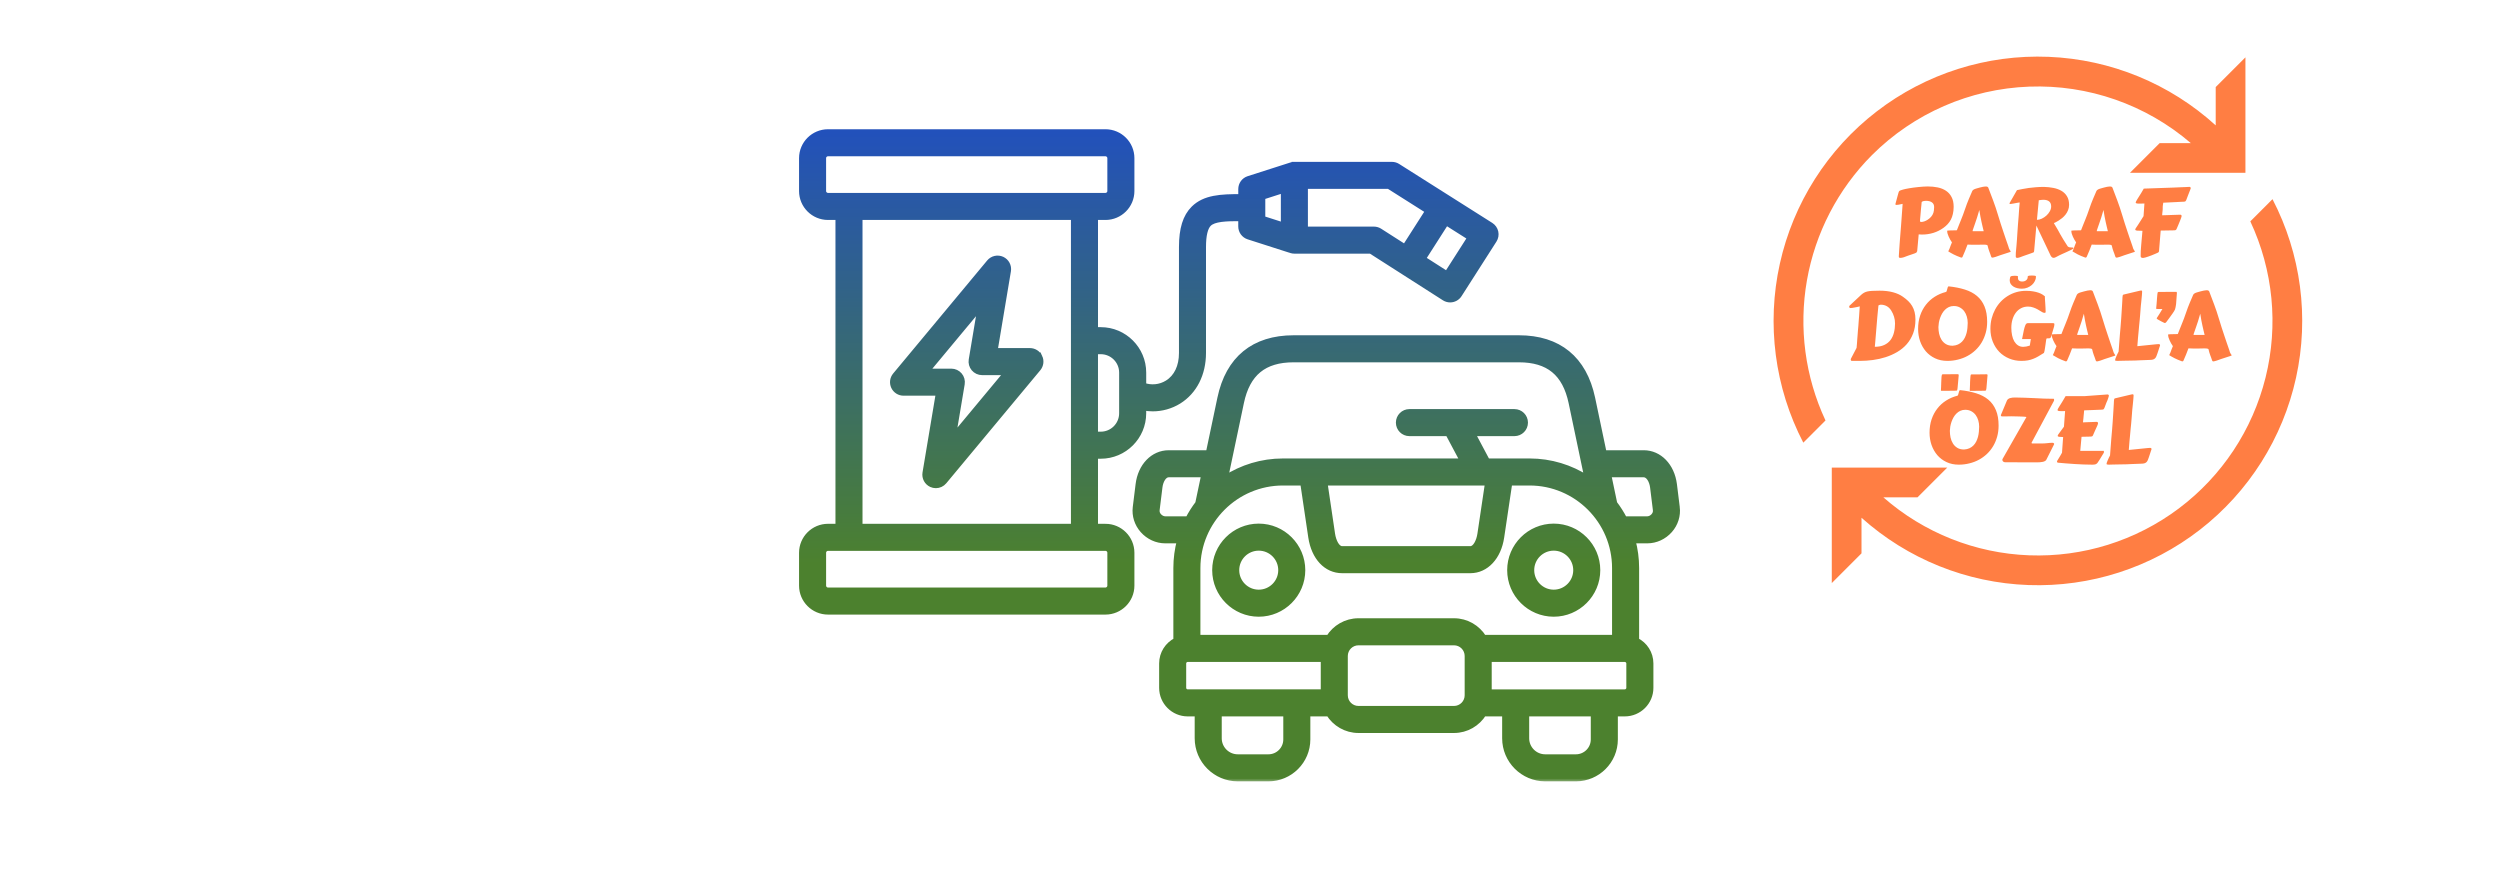
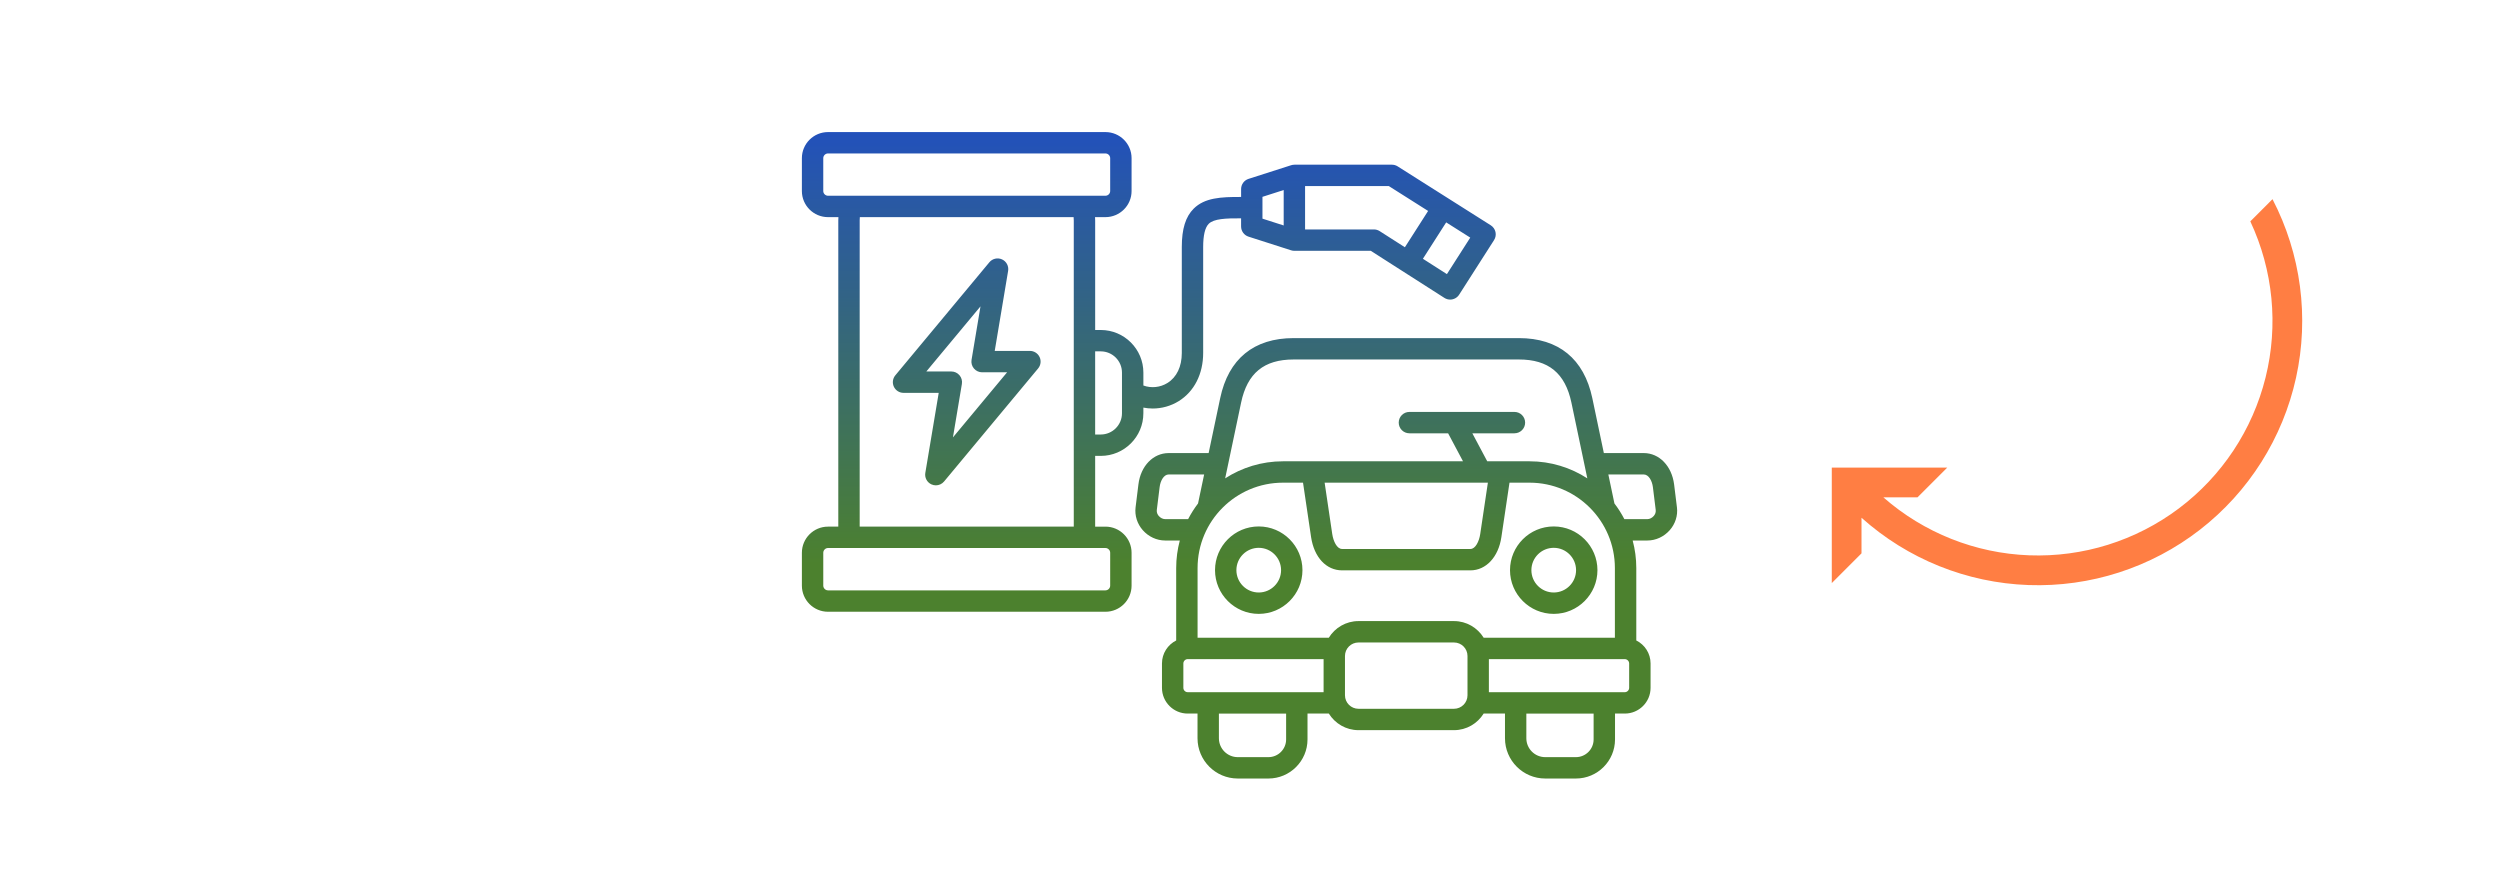
<svg xmlns="http://www.w3.org/2000/svg" width="265" height="94" viewBox="0 0 265 94" fill="none">
  <path d="M240.885 21.112L238.533 23.464C240.957 28.633 241.527 34.48 240.149 40.02C238.77 45.561 235.527 50.458 230.964 53.889C226.4 57.321 220.795 59.077 215.089 58.863C209.384 58.649 203.926 56.478 199.632 52.714H203.26L206.411 49.563H194.169V61.805L197.32 58.654V54.881C202.203 59.257 208.467 61.782 215.02 62.016C221.573 62.249 228 60.177 233.182 56.16C238.365 52.143 241.974 46.435 243.382 40.031C244.789 33.627 243.906 26.932 240.885 21.112Z" fill="#FF7E43" />
-   <path d="M198.434 16.433C202.873 12.006 208.818 9.417 215.083 9.183C221.347 8.948 227.47 11.086 232.227 15.169H228.926L225.775 18.32H238.016L238.016 6.078L234.865 9.229V13.289C230.001 8.866 223.737 6.294 217.168 6.024C210.599 5.753 204.144 7.802 198.933 11.811C193.722 15.82 190.087 21.534 188.664 27.953C187.241 34.371 188.121 41.086 191.15 46.922L193.502 44.569C191.339 39.94 190.652 34.757 191.534 29.724C192.416 24.691 194.825 20.051 198.434 16.433Z" fill="#FF7E43" />
-   <path d="M207.088 21.927C207.085 22.207 207.058 22.457 207.005 22.679C206.957 22.9 206.885 23.1 206.791 23.279C206.699 23.455 206.587 23.615 206.454 23.758C206.324 23.898 206.174 24.03 206.005 24.153C205.679 24.388 205.323 24.565 204.935 24.686C204.548 24.803 204.159 24.861 203.768 24.861C203.703 24.861 203.638 24.86 203.573 24.856C203.511 24.853 203.448 24.848 203.382 24.842L203.221 26.624L203.138 26.775C203.132 26.788 203.076 26.814 202.972 26.854C202.868 26.893 202.738 26.938 202.582 26.99L202.274 27.093C202.176 27.129 202.09 27.161 202.015 27.19C201.94 27.22 201.87 27.246 201.805 27.269C201.74 27.291 201.677 27.308 201.615 27.317C201.553 27.33 201.488 27.337 201.42 27.337C201.374 27.337 201.338 27.326 201.312 27.303C201.286 27.28 201.273 27.236 201.273 27.171L201.327 26.336C201.337 26.17 201.348 26.004 201.361 25.838C201.377 25.669 201.392 25.477 201.405 25.262L201.498 24.095C201.517 23.857 201.535 23.619 201.551 23.382C201.568 23.144 201.584 22.918 201.6 22.703C201.616 22.488 201.631 22.288 201.644 22.102C201.657 21.914 201.669 21.749 201.678 21.609C201.503 21.648 201.361 21.678 201.254 21.697C201.149 21.713 201.07 21.722 201.014 21.722C200.946 21.722 200.912 21.692 200.912 21.634C200.957 21.474 201 21.318 201.039 21.165C201.074 21.035 201.11 20.901 201.146 20.765C201.185 20.625 201.218 20.508 201.244 20.413C201.26 20.355 201.278 20.311 201.297 20.281C201.32 20.249 201.348 20.224 201.38 20.208C201.416 20.189 201.46 20.172 201.512 20.159C201.568 20.143 201.634 20.122 201.713 20.096C201.774 20.076 201.861 20.055 201.971 20.032C202.085 20.006 202.214 19.982 202.357 19.959C202.504 19.933 202.661 19.909 202.831 19.886C203 19.863 203.171 19.843 203.343 19.827C203.519 19.808 203.692 19.793 203.861 19.783C204.03 19.77 204.19 19.764 204.339 19.764C204.711 19.764 205.062 19.798 205.394 19.866C205.726 19.935 206.018 20.052 206.268 20.218C206.519 20.381 206.717 20.602 206.864 20.882C207.014 21.159 207.088 21.507 207.088 21.927ZM203.519 23.392C203.519 23.427 203.526 23.46 203.539 23.489C203.552 23.515 203.588 23.528 203.646 23.528C203.737 23.528 203.845 23.509 203.968 23.47C204.095 23.427 204.221 23.366 204.344 23.284C204.471 23.203 204.588 23.102 204.696 22.981C204.803 22.861 204.885 22.719 204.94 22.557C204.963 22.491 204.981 22.409 204.994 22.308C205.01 22.207 205.018 22.088 205.018 21.951C205.018 21.723 204.938 21.556 204.779 21.448C204.623 21.341 204.418 21.287 204.164 21.287C204.121 21.287 204.073 21.29 204.017 21.297C203.965 21.3 203.915 21.308 203.866 21.321C203.82 21.334 203.781 21.351 203.749 21.37C203.716 21.386 203.698 21.409 203.695 21.439L203.685 21.546C203.682 21.588 203.675 21.658 203.666 21.756C203.656 21.85 203.644 21.959 203.631 22.083C203.622 22.207 203.61 22.337 203.597 22.474C203.588 22.61 203.576 22.741 203.563 22.864C203.553 22.988 203.544 23.097 203.534 23.191C203.527 23.286 203.522 23.352 203.519 23.392ZM206.516 26.644C206.559 26.559 206.602 26.465 206.648 26.36C206.694 26.253 206.736 26.137 206.775 26.014L206.907 25.691C206.848 25.604 206.788 25.509 206.726 25.408C206.668 25.304 206.614 25.198 206.565 25.091C206.516 24.983 206.476 24.876 206.443 24.769C206.414 24.661 206.399 24.557 206.399 24.456C206.399 24.45 206.423 24.445 206.472 24.441C206.524 24.435 206.588 24.43 206.663 24.427C206.741 24.424 206.824 24.422 206.912 24.422C207.003 24.419 207.086 24.417 207.161 24.417C207.239 24.414 207.302 24.412 207.351 24.412C207.403 24.409 207.429 24.407 207.429 24.407C207.504 24.212 207.577 24.026 207.649 23.851C207.721 23.675 207.792 23.497 207.864 23.318C207.935 23.139 208.007 22.957 208.079 22.771C208.15 22.583 208.222 22.381 208.294 22.166C208.43 21.762 208.564 21.408 208.694 21.102C208.824 20.796 208.946 20.511 209.06 20.247C209.073 20.215 209.094 20.185 209.124 20.159C209.156 20.13 209.19 20.105 209.226 20.086C209.262 20.066 209.296 20.05 209.329 20.037C209.365 20.024 209.392 20.014 209.412 20.008C209.425 20.005 209.474 19.99 209.558 19.964C209.646 19.938 209.745 19.91 209.856 19.881C209.967 19.852 210.076 19.826 210.183 19.803C210.294 19.78 210.382 19.769 210.447 19.769H210.535C210.587 19.769 210.636 19.782 210.681 19.808C210.73 19.83 210.763 19.878 210.779 19.949C210.935 20.35 211.101 20.787 211.277 21.263C211.456 21.735 211.63 22.256 211.799 22.825C211.891 23.131 211.98 23.421 212.068 23.694C212.156 23.968 212.244 24.235 212.332 24.495C212.42 24.756 212.507 25.016 212.595 25.276C212.686 25.537 212.779 25.805 212.874 26.082C212.903 26.199 212.932 26.292 212.962 26.36C212.994 26.429 213.023 26.482 213.049 26.521C213.075 26.561 213.097 26.59 213.113 26.609C213.129 26.626 213.137 26.644 213.137 26.663C213.137 26.683 213.106 26.702 213.045 26.722L211.995 27.064C211.917 27.093 211.837 27.122 211.755 27.151C211.674 27.181 211.598 27.207 211.526 27.23C211.454 27.252 211.391 27.27 211.336 27.283C211.283 27.299 211.246 27.308 211.223 27.308H211.194C211.148 27.308 211.116 27.293 211.096 27.264C211.077 27.238 211.064 27.212 211.057 27.186C211.025 27.078 210.992 26.982 210.96 26.898C210.927 26.81 210.894 26.723 210.862 26.639C210.833 26.551 210.802 26.458 210.769 26.36C210.74 26.263 210.711 26.147 210.681 26.014C210.675 25.997 210.657 25.984 210.628 25.975C210.598 25.962 210.562 25.952 210.52 25.945C210.481 25.939 210.439 25.936 210.393 25.936C210.348 25.932 210.305 25.931 210.266 25.931C210.143 25.931 210.042 25.932 209.963 25.936C209.889 25.936 209.822 25.937 209.763 25.94C209.705 25.94 209.648 25.942 209.592 25.945C209.54 25.945 209.475 25.945 209.397 25.945C209.303 25.945 209.205 25.945 209.104 25.945C209.006 25.942 208.917 25.939 208.836 25.936L208.557 25.926C208.473 26.16 208.388 26.38 208.303 26.585C208.219 26.79 208.128 27.002 208.03 27.22C208.023 27.246 208.007 27.267 207.981 27.283C207.958 27.299 207.934 27.308 207.908 27.308C207.888 27.308 207.877 27.306 207.874 27.303C207.558 27.189 207.293 27.076 207.078 26.966C206.863 26.855 206.676 26.748 206.516 26.644ZM209.807 22.254C209.729 22.544 209.651 22.807 209.573 23.045C209.498 23.279 209.428 23.488 209.363 23.67C209.301 23.852 209.247 24.007 209.202 24.134C209.156 24.258 209.124 24.354 209.104 24.422V24.466C209.104 24.485 209.102 24.498 209.099 24.505H210.271C210.235 24.345 210.196 24.184 210.154 24.021C210.115 23.859 210.076 23.688 210.037 23.509C209.998 23.33 209.959 23.138 209.92 22.933C209.88 22.727 209.843 22.501 209.807 22.254ZM215.617 26.609C215.614 26.639 215.607 26.668 215.597 26.697C215.591 26.723 215.57 26.744 215.534 26.761C215.521 26.767 215.456 26.792 215.338 26.834C215.225 26.873 215.091 26.92 214.938 26.976C214.788 27.028 214.639 27.08 214.489 27.132C214.342 27.187 214.23 27.23 214.152 27.259C214.113 27.275 214.064 27.291 214.005 27.308C213.95 27.327 213.895 27.337 213.839 27.337C213.794 27.337 213.753 27.326 213.717 27.303C213.685 27.28 213.669 27.238 213.669 27.176C213.669 27.033 213.672 26.902 213.678 26.785C213.688 26.665 213.699 26.539 213.713 26.409C213.726 26.279 213.739 26.136 213.752 25.98C213.768 25.82 213.782 25.631 213.796 25.413C213.812 25.127 213.83 24.852 213.849 24.588C213.869 24.321 213.888 24.044 213.908 23.758L213.976 22.923C213.986 22.786 213.996 22.648 214.005 22.508C214.015 22.365 214.025 22.218 214.035 22.068L214.088 21.473C214.088 21.466 214.079 21.463 214.059 21.463C214.033 21.463 213.989 21.469 213.927 21.482C213.866 21.492 213.792 21.505 213.708 21.521C213.623 21.538 213.529 21.556 213.424 21.575C213.324 21.591 213.219 21.608 213.112 21.624C213.086 21.624 213.06 21.619 213.034 21.609C213.011 21.596 213 21.582 213 21.565C213 21.552 213.003 21.543 213.009 21.536L213.8 20.154C213.979 20.115 214.171 20.076 214.377 20.037C214.585 19.995 214.808 19.957 215.046 19.925C215.283 19.892 215.535 19.866 215.802 19.847C216.069 19.824 216.352 19.812 216.652 19.812C216.991 19.819 217.319 19.853 217.638 19.915C217.961 19.974 218.245 20.075 218.493 20.218C218.743 20.358 218.944 20.55 219.093 20.794C219.246 21.035 219.323 21.341 219.323 21.712C219.323 21.917 219.287 22.106 219.215 22.278C219.147 22.451 219.058 22.607 218.947 22.747C218.839 22.884 218.721 23.006 218.59 23.113C218.46 23.217 218.335 23.307 218.214 23.382C218.097 23.457 217.993 23.517 217.902 23.562C217.811 23.605 217.749 23.633 217.716 23.645C217.716 23.652 217.718 23.66 217.721 23.67C217.728 23.68 217.739 23.699 217.755 23.729C217.772 23.755 217.795 23.794 217.824 23.846C217.856 23.895 217.897 23.963 217.946 24.051C217.998 24.129 218.06 24.233 218.131 24.363C218.203 24.494 218.288 24.648 218.385 24.827C218.486 25.003 218.602 25.2 218.732 25.418C218.862 25.636 219.012 25.87 219.181 26.121C219.237 26.17 219.3 26.201 219.372 26.214C219.443 26.224 219.51 26.23 219.572 26.233C219.634 26.233 219.686 26.237 219.728 26.243C219.77 26.246 219.792 26.266 219.792 26.302C219.792 26.328 219.764 26.359 219.709 26.395C219.657 26.427 219.595 26.461 219.523 26.497C219.451 26.533 219.378 26.567 219.303 26.6C219.232 26.632 219.176 26.658 219.137 26.678C219.059 26.717 218.978 26.754 218.893 26.79C218.809 26.826 218.717 26.866 218.62 26.912C218.522 26.954 218.413 27.005 218.293 27.064C218.175 27.122 218.042 27.192 217.892 27.273C217.853 27.296 217.816 27.311 217.78 27.317C217.747 27.327 217.716 27.332 217.687 27.332C217.629 27.332 217.578 27.317 217.536 27.288C217.493 27.262 217.458 27.23 217.428 27.19C217.399 27.151 217.375 27.111 217.355 27.068C217.339 27.029 217.324 26.997 217.311 26.971L215.856 23.904L215.617 26.609ZM215.915 23.304C216.081 23.304 216.253 23.261 216.432 23.177C216.611 23.092 216.774 22.983 216.921 22.85C217.067 22.716 217.187 22.565 217.282 22.395C217.376 22.226 217.423 22.055 217.423 21.883C217.423 21.411 217.14 21.175 216.574 21.175C216.466 21.175 216.377 21.183 216.305 21.199C216.234 21.212 216.169 21.222 216.11 21.229L215.915 23.304ZM219.678 26.644C219.721 26.559 219.765 26.465 219.81 26.36C219.856 26.253 219.898 26.137 219.937 26.014L220.069 25.691C220.01 25.604 219.95 25.509 219.888 25.408C219.83 25.304 219.776 25.198 219.727 25.091C219.678 24.983 219.638 24.876 219.605 24.769C219.576 24.661 219.561 24.557 219.561 24.456C219.561 24.45 219.586 24.445 219.634 24.441C219.686 24.435 219.75 24.43 219.825 24.427C219.903 24.424 219.986 24.422 220.074 24.422C220.165 24.419 220.248 24.417 220.323 24.417C220.401 24.414 220.464 24.412 220.513 24.412C220.565 24.409 220.591 24.407 220.591 24.407C220.666 24.212 220.74 24.026 220.811 23.851C220.883 23.675 220.954 23.497 221.026 23.318C221.098 23.139 221.169 22.957 221.241 22.771C221.312 22.583 221.384 22.381 221.456 22.166C221.592 21.762 221.726 21.408 221.856 21.102C221.986 20.796 222.108 20.511 222.222 20.247C222.235 20.215 222.256 20.185 222.286 20.159C222.318 20.13 222.352 20.105 222.388 20.086C222.424 20.066 222.458 20.05 222.491 20.037C222.527 20.024 222.554 20.014 222.574 20.008C222.587 20.005 222.636 19.99 222.72 19.964C222.808 19.938 222.907 19.91 223.018 19.881C223.129 19.852 223.238 19.826 223.345 19.803C223.456 19.78 223.544 19.769 223.609 19.769H223.697C223.749 19.769 223.798 19.782 223.843 19.808C223.892 19.83 223.925 19.878 223.941 19.949C224.097 20.35 224.263 20.787 224.439 21.263C224.618 21.735 224.792 22.256 224.962 22.825C225.053 23.131 225.142 23.421 225.23 23.694C225.318 23.968 225.406 24.235 225.494 24.495C225.582 24.756 225.67 25.016 225.757 25.276C225.849 25.537 225.941 25.805 226.036 26.082C226.065 26.199 226.094 26.292 226.124 26.36C226.156 26.429 226.185 26.482 226.212 26.521C226.238 26.561 226.259 26.59 226.275 26.609C226.291 26.626 226.299 26.644 226.299 26.663C226.299 26.683 226.268 26.702 226.207 26.722L225.157 27.064C225.079 27.093 224.999 27.122 224.918 27.151C224.836 27.181 224.76 27.207 224.688 27.23C224.616 27.252 224.553 27.27 224.498 27.283C224.446 27.299 224.408 27.308 224.385 27.308H224.356C224.31 27.308 224.278 27.293 224.258 27.264C224.239 27.238 224.226 27.212 224.219 27.186C224.187 27.078 224.154 26.982 224.122 26.898C224.089 26.81 224.057 26.723 224.024 26.639C223.995 26.551 223.964 26.458 223.931 26.36C223.902 26.263 223.873 26.147 223.843 26.014C223.837 25.997 223.819 25.984 223.79 25.975C223.76 25.962 223.725 25.952 223.682 25.945C223.643 25.939 223.601 25.936 223.555 25.936C223.51 25.932 223.467 25.931 223.428 25.931C223.305 25.931 223.204 25.932 223.126 25.936C223.051 25.936 222.984 25.937 222.925 25.94C222.867 25.94 222.81 25.942 222.755 25.945C222.702 25.945 222.637 25.945 222.559 25.945C222.465 25.945 222.367 25.945 222.266 25.945C222.169 25.942 222.079 25.939 221.998 25.936L221.719 25.926C221.635 26.16 221.55 26.38 221.465 26.585C221.381 26.79 221.29 27.002 221.192 27.22C221.185 27.246 221.169 27.267 221.143 27.283C221.12 27.299 221.096 27.308 221.07 27.308C221.05 27.308 221.039 27.306 221.036 27.303C220.72 27.189 220.455 27.076 220.24 26.966C220.025 26.855 219.838 26.748 219.678 26.644ZM222.969 22.254C222.891 22.544 222.813 22.807 222.735 23.045C222.66 23.279 222.59 23.488 222.525 23.67C222.463 23.852 222.409 24.007 222.364 24.134C222.318 24.258 222.286 24.354 222.266 24.422V24.466C222.266 24.485 222.265 24.498 222.261 24.505H223.433C223.397 24.345 223.358 24.184 223.316 24.021C223.277 23.859 223.238 23.688 223.199 23.509C223.16 23.33 223.121 23.138 223.082 22.933C223.043 22.727 223.005 22.501 222.969 22.254ZM231.235 22.986C231.222 23.035 231.198 23.105 231.162 23.196C231.126 23.287 231.085 23.392 231.04 23.509C230.994 23.623 230.944 23.745 230.888 23.875C230.833 24.002 230.779 24.127 230.727 24.251C230.704 24.306 230.677 24.347 230.644 24.373C230.615 24.399 230.553 24.414 230.459 24.417L229.033 24.441L228.857 26.609C228.854 26.639 228.846 26.668 228.833 26.697C228.82 26.723 228.8 26.744 228.774 26.761C228.764 26.767 228.725 26.787 228.657 26.819C228.592 26.849 228.509 26.884 228.408 26.927C228.307 26.969 228.196 27.015 228.076 27.064C227.955 27.112 227.837 27.156 227.719 27.195C227.602 27.238 227.495 27.272 227.397 27.298C227.299 27.327 227.223 27.342 227.168 27.342C227.102 27.342 227.042 27.329 226.987 27.303C226.935 27.28 226.909 27.231 226.909 27.156C226.906 26.994 226.909 26.814 226.919 26.619C226.932 26.421 226.946 26.22 226.963 26.019C226.979 25.814 226.997 25.613 227.016 25.418C227.036 25.219 227.052 25.039 227.065 24.876L227.099 24.466C226.826 24.466 226.63 24.459 226.513 24.446C226.396 24.43 226.338 24.391 226.338 24.329C226.338 24.287 226.362 24.231 226.411 24.163C226.479 24.069 226.556 23.955 226.64 23.821C226.728 23.688 226.811 23.558 226.889 23.431C226.971 23.304 227.041 23.191 227.099 23.094C227.161 22.996 227.2 22.936 227.216 22.913L227.309 21.57C227.247 21.57 227.194 21.572 227.148 21.575C227.102 21.575 227.06 21.577 227.021 21.58C226.985 21.58 226.951 21.582 226.919 21.585C226.886 21.585 226.852 21.585 226.816 21.585C226.66 21.585 226.547 21.577 226.479 21.561C226.414 21.541 226.381 21.507 226.381 21.458C226.381 21.435 226.401 21.388 226.44 21.316C226.479 21.245 226.526 21.163 226.582 21.072C226.64 20.978 226.702 20.88 226.767 20.779C226.836 20.675 226.896 20.579 226.948 20.491L227.241 19.993L229.463 19.915C229.749 19.905 230.034 19.895 230.317 19.886C230.6 19.873 230.861 19.861 231.098 19.852C231.339 19.842 231.546 19.834 231.718 19.827C231.891 19.817 232.011 19.811 232.08 19.808C232.083 19.808 232.091 19.809 232.104 19.812C232.12 19.812 232.137 19.817 232.153 19.827C232.169 19.834 232.184 19.847 232.197 19.866C232.213 19.886 232.221 19.913 232.221 19.949C232.221 19.969 232.199 20.034 232.153 20.145C232.107 20.255 232.042 20.42 231.958 20.638L231.743 21.204C231.72 21.259 231.694 21.302 231.665 21.331C231.635 21.36 231.574 21.377 231.479 21.38C231.368 21.383 231.256 21.388 231.142 21.395C231.028 21.401 230.911 21.408 230.791 21.414L229.306 21.487C229.287 21.614 229.272 21.709 229.262 21.77C229.256 21.832 229.251 21.884 229.248 21.927C229.248 21.966 229.248 22.006 229.248 22.049C229.248 22.088 229.246 22.151 229.243 22.239C229.24 22.301 229.235 22.353 229.228 22.395C229.225 22.438 229.22 22.48 229.213 22.523C229.21 22.561 229.205 22.604 229.199 22.649C229.196 22.695 229.192 22.752 229.189 22.82C229.404 22.814 229.614 22.807 229.819 22.801C230.027 22.794 230.218 22.788 230.39 22.781C230.566 22.775 230.717 22.77 230.844 22.767C230.971 22.76 231.061 22.757 231.113 22.757C231.139 22.757 231.168 22.767 231.201 22.786C231.233 22.806 231.25 22.843 231.25 22.898C231.25 22.924 231.245 22.954 231.235 22.986ZM196.279 38.254C196.243 38.247 196.217 38.23 196.201 38.2C196.185 38.171 196.176 38.138 196.176 38.102C196.176 38.073 196.183 38.047 196.196 38.024L196.796 36.877C196.8 36.864 196.805 36.813 196.811 36.726C196.821 36.638 196.831 36.529 196.84 36.398C196.85 36.265 196.86 36.117 196.87 35.954C196.883 35.791 196.896 35.63 196.909 35.471C196.922 35.311 196.933 35.16 196.943 35.017C196.956 34.87 196.967 34.748 196.977 34.65C196.98 34.611 196.985 34.553 196.992 34.475C196.998 34.393 197.005 34.3 197.011 34.196C197.018 34.092 197.026 33.98 197.036 33.859C197.046 33.739 197.055 33.618 197.065 33.498L197.133 32.477C197.046 32.497 196.954 32.518 196.86 32.541C196.766 32.56 196.673 32.578 196.582 32.595C196.494 32.611 196.409 32.626 196.328 32.639C196.25 32.648 196.181 32.653 196.123 32.653C196.087 32.653 196.059 32.637 196.04 32.605C196.023 32.572 196.015 32.538 196.015 32.502C196.015 32.46 196.025 32.429 196.045 32.409L197.285 31.252C197.386 31.161 197.485 31.088 197.583 31.032C197.684 30.974 197.804 30.928 197.944 30.895C198.084 30.863 198.255 30.842 198.457 30.832C198.662 30.819 198.921 30.812 199.233 30.812C199.767 30.812 200.241 30.868 200.654 30.979C201.067 31.089 201.417 31.247 201.704 31.452C201.915 31.599 202.104 31.752 202.27 31.911C202.436 32.071 202.576 32.248 202.69 32.443C202.804 32.635 202.89 32.849 202.949 33.083C203.007 33.314 203.037 33.576 203.037 33.869C203.037 34.426 202.954 34.921 202.788 35.353C202.622 35.786 202.395 36.166 202.109 36.491C201.823 36.813 201.487 37.087 201.103 37.312C200.722 37.536 200.314 37.718 199.878 37.858C199.445 37.998 198.995 38.099 198.53 38.161C198.068 38.223 197.614 38.254 197.168 38.254H196.279ZM199.116 32.375L199.057 32.966C199.038 33.171 199.017 33.391 198.994 33.625C198.974 33.856 198.955 34.092 198.935 34.333C198.916 34.571 198.896 34.807 198.877 35.041C198.857 35.272 198.839 35.489 198.823 35.69C198.807 35.892 198.792 36.073 198.779 36.232C198.766 36.392 198.755 36.519 198.745 36.613L198.73 36.76C199.124 36.76 199.456 36.696 199.726 36.569C200 36.442 200.221 36.268 200.39 36.047C200.56 35.822 200.682 35.56 200.756 35.261C200.835 34.961 200.874 34.639 200.874 34.294C200.874 34.047 200.839 33.809 200.771 33.581C200.703 33.35 200.603 33.13 200.473 32.922C200.343 32.714 200.184 32.557 199.995 32.453C199.806 32.349 199.593 32.297 199.355 32.297C199.316 32.297 199.274 32.307 199.228 32.326C199.183 32.342 199.145 32.359 199.116 32.375ZM205.472 34.67C205.472 34.904 205.497 35.14 205.546 35.378C205.598 35.612 205.682 35.824 205.799 36.013C205.917 36.202 206.071 36.355 206.263 36.472C206.455 36.589 206.693 36.648 206.976 36.648C207.194 36.634 207.385 36.59 207.547 36.516C207.713 36.438 207.855 36.338 207.972 36.218C208.093 36.094 208.192 35.954 208.27 35.798C208.348 35.638 208.41 35.472 208.456 35.3C208.501 35.124 208.532 34.945 208.548 34.763C208.568 34.58 208.578 34.405 208.578 34.235C208.578 34.004 208.547 33.781 208.485 33.566C208.423 33.348 208.33 33.156 208.207 32.99C208.083 32.824 207.928 32.691 207.743 32.59C207.56 32.489 207.347 32.438 207.103 32.438C206.911 32.438 206.737 32.474 206.581 32.546C206.428 32.617 206.291 32.714 206.171 32.834C206.05 32.951 205.946 33.088 205.858 33.244C205.773 33.397 205.702 33.557 205.643 33.723C205.588 33.885 205.546 34.05 205.516 34.216C205.49 34.379 205.476 34.53 205.472 34.67ZM206.424 38.254C205.936 38.254 205.5 38.163 205.116 37.98C204.732 37.798 204.406 37.552 204.139 37.243C203.876 36.931 203.672 36.571 203.529 36.164C203.389 35.754 203.319 35.321 203.319 34.865C203.319 34.354 203.391 33.884 203.534 33.454C203.68 33.021 203.884 32.639 204.144 32.307C204.405 31.971 204.714 31.69 205.072 31.462C205.433 31.231 205.829 31.06 206.258 30.949C206.297 30.949 206.327 30.918 206.346 30.856C206.369 30.795 206.389 30.726 206.405 30.651C206.421 30.576 206.441 30.508 206.463 30.446C206.486 30.384 206.519 30.354 206.561 30.354C207.193 30.419 207.761 30.531 208.265 30.69C208.77 30.847 209.198 31.071 209.549 31.364C209.901 31.657 210.17 32.028 210.355 32.477C210.544 32.923 210.638 33.469 210.638 34.113C210.638 34.527 210.588 34.916 210.487 35.28C210.386 35.645 210.244 35.982 210.062 36.291C209.88 36.597 209.66 36.872 209.403 37.116C209.149 37.357 208.866 37.562 208.553 37.731C208.241 37.901 207.904 38.029 207.543 38.117C207.185 38.208 206.812 38.254 206.424 38.254ZM210.984 34.846C210.984 34.471 211.026 34.113 211.111 33.772C211.199 33.426 211.323 33.106 211.482 32.81C211.642 32.51 211.834 32.24 212.058 31.999C212.286 31.755 212.54 31.547 212.82 31.374C213.1 31.198 213.403 31.063 213.728 30.969C214.057 30.874 214.402 30.827 214.763 30.827C215.05 30.827 215.3 30.847 215.515 30.886C215.733 30.922 215.922 30.969 216.082 31.027C216.244 31.083 216.38 31.145 216.487 31.213C216.598 31.281 216.689 31.346 216.76 31.408C216.757 31.408 216.755 31.42 216.755 31.442C216.755 31.491 216.759 31.581 216.765 31.711C216.775 31.841 216.785 31.986 216.795 32.145C216.808 32.305 216.817 32.468 216.824 32.634C216.834 32.797 216.838 32.938 216.838 33.059C216.838 33.078 216.832 33.101 216.819 33.127C216.806 33.15 216.773 33.161 216.721 33.161C216.692 33.161 216.656 33.156 216.614 33.147C216.546 33.127 216.459 33.083 216.355 33.015C216.251 32.943 216.129 32.87 215.989 32.795C215.852 32.717 215.698 32.648 215.525 32.59C215.356 32.528 215.17 32.497 214.968 32.497C214.701 32.497 214.459 32.554 214.241 32.668C214.023 32.779 213.837 32.935 213.684 33.137C213.531 33.335 213.412 33.573 213.328 33.85C213.243 34.123 213.201 34.421 213.201 34.743C213.201 35.026 213.227 35.292 213.279 35.539C213.331 35.786 213.409 36.001 213.513 36.184C213.621 36.363 213.753 36.504 213.909 36.608C214.065 36.713 214.249 36.765 214.461 36.765C214.666 36.765 214.898 36.721 215.159 36.633L215.271 35.944H214.338C214.41 35.55 214.472 35.241 214.524 35.017C214.576 34.792 214.625 34.623 214.671 34.509C214.716 34.395 214.763 34.323 214.812 34.294C214.861 34.265 214.918 34.25 214.983 34.25H217.551C217.626 34.25 217.68 34.255 217.713 34.265C217.748 34.274 217.766 34.309 217.766 34.367C217.766 34.397 217.763 34.432 217.756 34.475C217.75 34.514 217.742 34.562 217.732 34.621L217.488 35.441C217.459 35.546 217.434 35.627 217.415 35.685C217.395 35.741 217.371 35.783 217.341 35.812C217.312 35.839 217.271 35.855 217.219 35.861C217.171 35.865 217.099 35.866 217.005 35.866C216.952 35.866 216.921 35.887 216.912 35.93C216.902 35.972 216.894 36.016 216.887 36.062C216.868 36.205 216.848 36.348 216.829 36.491C216.809 36.631 216.79 36.763 216.77 36.887C216.754 37.007 216.736 37.115 216.716 37.209C216.697 37.3 216.677 37.367 216.658 37.409C216.436 37.549 216.235 37.673 216.052 37.78C215.873 37.884 215.694 37.971 215.515 38.039C215.336 38.111 215.147 38.164 214.949 38.2C214.75 38.236 214.522 38.254 214.265 38.254C213.806 38.254 213.377 38.171 212.976 38.005C212.576 37.839 212.227 37.606 211.931 37.307C211.638 37.004 211.407 36.644 211.238 36.227C211.069 35.811 210.984 35.35 210.984 34.846ZM214.934 29.338C214.934 29.318 214.939 29.3 214.949 29.284C214.959 29.268 214.978 29.255 215.007 29.245C215.037 29.232 215.081 29.222 215.139 29.216C215.198 29.209 215.276 29.206 215.374 29.206C215.468 29.206 215.545 29.209 215.603 29.216C215.662 29.219 215.706 29.226 215.735 29.235C215.768 29.245 215.789 29.258 215.798 29.274C215.808 29.287 215.813 29.305 215.813 29.328C215.813 29.484 215.774 29.639 215.696 29.792C215.621 29.945 215.517 30.082 215.383 30.202C215.25 30.319 215.092 30.415 214.91 30.49C214.727 30.565 214.531 30.602 214.319 30.602C214.146 30.602 213.982 30.583 213.826 30.544C213.67 30.505 213.533 30.448 213.416 30.373C213.298 30.295 213.204 30.202 213.132 30.095C213.064 29.984 213.03 29.857 213.03 29.714C213.03 29.685 213.032 29.654 213.035 29.621C213.041 29.585 213.048 29.546 213.054 29.504C213.064 29.455 213.072 29.414 213.079 29.382C213.088 29.346 213.11 29.318 213.142 29.299C213.175 29.276 213.224 29.26 213.289 29.25C213.354 29.237 213.448 29.23 213.572 29.23C213.647 29.23 213.705 29.234 213.748 29.24C213.793 29.244 213.827 29.25 213.85 29.26C213.876 29.266 213.893 29.276 213.899 29.289C213.906 29.302 213.909 29.315 213.909 29.328C213.909 29.335 213.907 29.351 213.904 29.377C213.901 29.4 213.899 29.426 213.899 29.455C213.899 29.497 213.906 29.541 213.919 29.587C213.932 29.633 213.954 29.675 213.987 29.714C214.023 29.75 214.07 29.781 214.129 29.807C214.187 29.829 214.26 29.841 214.348 29.841C214.446 29.841 214.531 29.828 214.602 29.802C214.677 29.773 214.739 29.737 214.788 29.694C214.837 29.649 214.872 29.602 214.895 29.553C214.921 29.501 214.934 29.45 214.934 29.401V29.338ZM217.599 37.644C217.642 37.559 217.685 37.465 217.731 37.36C217.777 37.253 217.819 37.137 217.858 37.014L217.99 36.691C217.931 36.603 217.871 36.509 217.809 36.408C217.751 36.304 217.697 36.198 217.648 36.091C217.599 35.983 217.559 35.876 217.526 35.769C217.497 35.661 217.482 35.557 217.482 35.456C217.482 35.45 217.506 35.445 217.555 35.441C217.607 35.435 217.671 35.43 217.746 35.427C217.824 35.423 217.907 35.422 217.995 35.422C218.086 35.419 218.169 35.417 218.244 35.417C218.322 35.414 218.385 35.412 218.434 35.412C218.486 35.409 218.512 35.407 218.512 35.407C218.587 35.212 218.66 35.026 218.732 34.851C218.804 34.675 218.875 34.497 218.947 34.318C219.018 34.139 219.09 33.957 219.162 33.772C219.233 33.583 219.305 33.381 219.377 33.166C219.513 32.762 219.647 32.408 219.777 32.102C219.907 31.796 220.029 31.511 220.143 31.247C220.156 31.215 220.177 31.185 220.207 31.159C220.239 31.13 220.273 31.105 220.309 31.086C220.345 31.066 220.379 31.05 220.412 31.037C220.448 31.024 220.475 31.014 220.495 31.008C220.508 31.005 220.557 30.99 220.641 30.964C220.729 30.938 220.828 30.91 220.939 30.881C221.05 30.852 221.159 30.826 221.266 30.803C221.377 30.78 221.465 30.769 221.53 30.769H221.618C221.67 30.769 221.719 30.782 221.764 30.808C221.813 30.83 221.846 30.878 221.862 30.949C222.018 31.35 222.184 31.787 222.36 32.263C222.539 32.735 222.713 33.255 222.882 33.825C222.974 34.131 223.063 34.421 223.151 34.694C223.239 34.968 223.327 35.235 223.415 35.495C223.503 35.755 223.59 36.016 223.678 36.276C223.769 36.537 223.862 36.805 223.957 37.082C223.986 37.199 224.015 37.292 224.045 37.36C224.077 37.429 224.106 37.482 224.132 37.522C224.158 37.56 224.18 37.59 224.196 37.609C224.212 37.626 224.22 37.644 224.22 37.663C224.22 37.683 224.189 37.702 224.128 37.722L223.078 38.063C223 38.093 222.92 38.122 222.838 38.151C222.757 38.181 222.681 38.207 222.609 38.23C222.537 38.252 222.474 38.27 222.419 38.283C222.366 38.3 222.329 38.308 222.306 38.308H222.277C222.231 38.308 222.199 38.293 222.179 38.264C222.16 38.238 222.147 38.212 222.14 38.185C222.108 38.078 222.075 37.982 222.043 37.898C222.01 37.81 221.977 37.723 221.945 37.639C221.916 37.551 221.885 37.458 221.852 37.36C221.823 37.263 221.794 37.147 221.764 37.014C221.758 36.997 221.74 36.984 221.711 36.975C221.681 36.962 221.645 36.952 221.603 36.945C221.564 36.939 221.522 36.935 221.476 36.935C221.431 36.932 221.388 36.931 221.349 36.931C221.226 36.931 221.125 36.932 221.046 36.935C220.972 36.935 220.905 36.937 220.846 36.94C220.788 36.94 220.731 36.942 220.675 36.945C220.623 36.945 220.558 36.945 220.48 36.945C220.386 36.945 220.288 36.945 220.187 36.945C220.089 36.942 220 36.939 219.919 36.935L219.64 36.926C219.556 37.16 219.471 37.38 219.386 37.585C219.302 37.79 219.211 38.002 219.113 38.22C219.106 38.246 219.09 38.267 219.064 38.283C219.041 38.3 219.017 38.308 218.991 38.308C218.971 38.308 218.96 38.306 218.957 38.303C218.641 38.189 218.376 38.077 218.161 37.966C217.946 37.855 217.759 37.748 217.599 37.644ZM220.89 33.254C220.812 33.544 220.734 33.807 220.656 34.045C220.581 34.279 220.511 34.488 220.446 34.67C220.384 34.852 220.33 35.007 220.285 35.134C220.239 35.258 220.207 35.353 220.187 35.422V35.466C220.187 35.485 220.185 35.498 220.182 35.505H221.354C221.318 35.345 221.279 35.184 221.237 35.022C221.198 34.859 221.159 34.688 221.12 34.509C221.081 34.33 221.042 34.138 221.003 33.933C220.963 33.727 220.926 33.501 220.89 33.254ZM227.061 31.003C227.058 31.081 227.051 31.179 227.042 31.296C227.032 31.41 227.02 31.532 227.007 31.662C226.998 31.789 226.985 31.919 226.968 32.053C226.955 32.183 226.942 32.303 226.929 32.414C226.92 32.525 226.911 32.621 226.905 32.702C226.898 32.78 226.895 32.831 226.895 32.853C226.882 33.055 226.867 33.242 226.851 33.415C226.838 33.588 226.824 33.758 226.807 33.928C226.791 34.097 226.773 34.273 226.754 34.455C226.737 34.634 226.719 34.833 226.7 35.051C226.68 35.269 226.657 35.511 226.631 35.778C226.609 36.045 226.584 36.351 226.558 36.696L228.58 36.491C228.671 36.481 228.746 36.477 228.804 36.477C228.876 36.477 228.92 36.488 228.936 36.511C228.956 36.533 228.965 36.569 228.965 36.618C228.965 36.625 228.964 36.634 228.961 36.648C228.957 36.657 228.949 36.678 228.936 36.711C228.926 36.743 228.91 36.791 228.887 36.852C228.868 36.914 228.84 37.001 228.804 37.111L228.697 37.434C228.661 37.538 228.627 37.632 228.594 37.717C228.565 37.798 228.528 37.87 228.482 37.932C228.436 37.99 228.38 38.037 228.311 38.073C228.243 38.109 228.155 38.132 228.047 38.142C227.979 38.148 227.886 38.153 227.769 38.156C227.652 38.163 227.517 38.168 227.364 38.171C227.211 38.177 227.045 38.184 226.866 38.19C226.69 38.197 226.509 38.205 226.324 38.215C226.142 38.221 225.958 38.225 225.772 38.225C225.587 38.228 225.411 38.231 225.245 38.234C225.079 38.238 224.926 38.241 224.786 38.244C224.646 38.247 224.53 38.251 224.439 38.254C224.354 38.254 224.293 38.247 224.254 38.234C224.218 38.221 224.2 38.2 224.2 38.171C224.2 38.135 224.211 38.083 224.234 38.015C224.257 37.95 224.286 37.876 224.322 37.795C224.358 37.71 224.397 37.624 224.439 37.536C224.485 37.445 224.529 37.357 224.571 37.273L224.703 35.529C224.729 35.233 224.755 34.932 224.781 34.626C224.807 34.32 224.83 34.024 224.849 33.737L224.932 32.443C224.952 32.137 224.965 31.916 224.971 31.779C224.978 31.639 224.981 31.563 224.981 31.55C224.988 31.491 224.992 31.442 224.996 31.403C224.999 31.364 225.004 31.332 225.01 31.306C225.02 31.28 225.033 31.26 225.049 31.247C225.066 31.234 225.09 31.224 225.123 31.218L226.837 30.812C226.872 30.799 226.916 30.793 226.968 30.793C227.004 30.793 227.029 30.804 227.042 30.827C227.058 30.847 227.066 30.886 227.066 30.944C227.066 30.951 227.064 30.961 227.061 30.974C227.061 30.983 227.061 30.993 227.061 31.003ZM229.423 34.226C229.388 34.206 229.358 34.193 229.336 34.187C229.316 34.177 229.287 34.162 229.248 34.143C229.212 34.123 229.157 34.095 229.082 34.06C229.01 34.02 228.904 33.962 228.764 33.884C228.66 33.828 228.608 33.783 228.608 33.747C228.608 33.737 228.613 33.724 228.623 33.708C228.717 33.562 228.815 33.408 228.916 33.249C229.02 33.086 229.119 32.922 229.213 32.756L228.798 32.751H228.711C228.665 32.751 228.628 32.749 228.598 32.746C228.569 32.74 228.554 32.725 228.554 32.702V32.692C228.567 32.552 228.577 32.443 228.584 32.365C228.593 32.284 228.6 32.222 228.603 32.18C228.606 32.134 228.608 32.102 228.608 32.082C228.611 32.062 228.613 32.045 228.613 32.028C228.616 32.012 228.618 31.992 228.618 31.97C228.621 31.947 228.624 31.908 228.628 31.852C228.631 31.797 228.636 31.722 228.642 31.628C228.652 31.53 228.663 31.402 228.676 31.242C228.683 31.135 228.693 31.06 228.706 31.018C228.722 30.975 228.759 30.951 228.818 30.944C228.964 30.944 229.117 30.944 229.277 30.944C229.436 30.941 229.594 30.939 229.751 30.939C229.91 30.936 230.066 30.935 230.219 30.935C230.376 30.935 230.525 30.935 230.669 30.935C230.724 30.935 230.752 30.974 230.752 31.052L230.664 32.243C230.654 32.318 230.644 32.38 230.634 32.429C230.628 32.477 230.62 32.523 230.61 32.565C230.603 32.605 230.594 32.644 230.581 32.683C230.571 32.722 230.558 32.767 230.542 32.819C230.522 32.865 230.49 32.925 230.444 33C230.398 33.072 230.346 33.15 230.288 33.234C230.229 33.319 230.167 33.405 230.102 33.493C230.04 33.578 229.982 33.659 229.926 33.737C229.871 33.812 229.822 33.877 229.78 33.933C229.738 33.988 229.71 34.025 229.697 34.045C229.687 34.058 229.674 34.076 229.658 34.099C229.645 34.118 229.629 34.139 229.609 34.162C229.589 34.182 229.568 34.2 229.546 34.216C229.523 34.232 229.5 34.24 229.477 34.24C229.461 34.24 229.443 34.235 229.423 34.226ZM229.935 37.644C229.977 37.559 230.021 37.465 230.067 37.36C230.113 37.253 230.155 37.137 230.194 37.014L230.326 36.691C230.267 36.603 230.207 36.509 230.145 36.408C230.087 36.304 230.033 36.198 229.984 36.091C229.935 35.983 229.894 35.876 229.862 35.769C229.833 35.661 229.818 35.557 229.818 35.456C229.818 35.45 229.842 35.445 229.891 35.441C229.943 35.435 230.007 35.43 230.082 35.427C230.16 35.423 230.243 35.422 230.331 35.422C230.422 35.419 230.505 35.417 230.58 35.417C230.658 35.414 230.721 35.412 230.77 35.412C230.822 35.409 230.848 35.407 230.848 35.407C230.923 35.212 230.996 35.026 231.068 34.851C231.14 34.675 231.211 34.497 231.283 34.318C231.354 34.139 231.426 33.957 231.498 33.772C231.569 33.583 231.641 33.381 231.713 33.166C231.849 32.762 231.983 32.408 232.113 32.102C232.243 31.796 232.365 31.511 232.479 31.247C232.492 31.215 232.513 31.185 232.543 31.159C232.575 31.13 232.609 31.105 232.645 31.086C232.681 31.066 232.715 31.05 232.748 31.037C232.783 31.024 232.811 31.014 232.831 31.008C232.844 31.005 232.893 30.99 232.977 30.964C233.065 30.938 233.164 30.91 233.275 30.881C233.386 30.852 233.495 30.826 233.602 30.803C233.713 30.78 233.801 30.769 233.866 30.769H233.954C234.006 30.769 234.055 30.782 234.1 30.808C234.149 30.83 234.182 30.878 234.198 30.949C234.354 31.35 234.52 31.787 234.696 32.263C234.875 32.735 235.049 33.255 235.218 33.825C235.31 34.131 235.399 34.421 235.487 34.694C235.575 34.968 235.663 35.235 235.751 35.495C235.838 35.755 235.926 36.016 236.014 36.276C236.105 36.537 236.198 36.805 236.293 37.082C236.322 37.199 236.351 37.292 236.38 37.36C236.413 37.429 236.442 37.482 236.468 37.522C236.494 37.56 236.516 37.59 236.532 37.609C236.548 37.626 236.556 37.644 236.556 37.663C236.556 37.683 236.525 37.702 236.463 37.722L235.414 38.063C235.336 38.093 235.256 38.122 235.174 38.151C235.093 38.181 235.017 38.207 234.945 38.23C234.873 38.252 234.81 38.27 234.755 38.283C234.702 38.3 234.665 38.308 234.642 38.308H234.613C234.567 38.308 234.535 38.293 234.515 38.264C234.496 38.238 234.483 38.212 234.476 38.185C234.444 38.078 234.411 37.982 234.379 37.898C234.346 37.81 234.313 37.723 234.281 37.639C234.252 37.551 234.221 37.458 234.188 37.36C234.159 37.263 234.13 37.147 234.1 37.014C234.094 36.997 234.076 36.984 234.046 36.975C234.017 36.962 233.981 36.952 233.939 36.945C233.9 36.939 233.858 36.935 233.812 36.935C233.767 36.932 233.724 36.931 233.685 36.931C233.561 36.931 233.461 36.932 233.382 36.935C233.308 36.935 233.241 36.937 233.182 36.94C233.124 36.94 233.067 36.942 233.011 36.945C232.959 36.945 232.894 36.945 232.816 36.945C232.722 36.945 232.624 36.945 232.523 36.945C232.425 36.942 232.336 36.939 232.255 36.935L231.976 36.926C231.892 37.16 231.807 37.38 231.722 37.585C231.638 37.79 231.546 38.002 231.449 38.22C231.442 38.246 231.426 38.267 231.4 38.283C231.377 38.3 231.353 38.308 231.327 38.308C231.307 38.308 231.296 38.306 231.293 38.303C230.977 38.189 230.712 38.077 230.497 37.966C230.282 37.855 230.095 37.748 229.935 37.644ZM233.226 33.254C233.148 33.544 233.07 33.807 232.992 34.045C232.917 34.279 232.847 34.488 232.782 34.67C232.72 34.852 232.666 35.007 232.621 35.134C232.575 35.258 232.543 35.353 232.523 35.422V35.466C232.523 35.485 232.521 35.498 232.518 35.505H233.69C233.654 35.345 233.615 35.184 233.573 35.022C233.534 34.859 233.495 34.688 233.456 34.509C233.417 34.33 233.378 34.138 233.338 33.933C233.299 33.727 233.262 33.501 233.226 33.254ZM206.685 45.67C206.685 45.904 206.71 46.14 206.758 46.378C206.81 46.612 206.895 46.824 207.012 47.013C207.13 47.202 207.284 47.355 207.476 47.472C207.668 47.589 207.906 47.648 208.189 47.648C208.407 47.634 208.598 47.59 208.76 47.516C208.926 47.438 209.068 47.338 209.185 47.218C209.306 47.094 209.405 46.954 209.483 46.798C209.561 46.638 209.623 46.472 209.669 46.3C209.714 46.124 209.745 45.945 209.761 45.763C209.781 45.58 209.791 45.405 209.791 45.235C209.791 45.004 209.76 44.781 209.698 44.566C209.636 44.348 209.543 44.156 209.42 43.99C209.296 43.824 209.141 43.691 208.956 43.59C208.773 43.489 208.56 43.438 208.316 43.438C208.124 43.438 207.95 43.474 207.794 43.546C207.641 43.617 207.504 43.714 207.383 43.834C207.263 43.951 207.159 44.088 207.071 44.244C206.986 44.397 206.915 44.557 206.856 44.723C206.801 44.885 206.758 45.05 206.729 45.216C206.703 45.379 206.688 45.53 206.685 45.67ZM207.637 49.254C207.149 49.254 206.713 49.163 206.329 48.98C205.945 48.798 205.619 48.552 205.352 48.243C205.088 47.931 204.885 47.571 204.742 47.164C204.602 46.754 204.532 46.321 204.532 45.865C204.532 45.354 204.603 44.884 204.747 44.454C204.893 44.021 205.097 43.639 205.357 43.307C205.617 42.971 205.927 42.69 206.285 42.462C206.646 42.231 207.042 42.06 207.471 41.949C207.51 41.949 207.54 41.918 207.559 41.856C207.582 41.795 207.602 41.726 207.618 41.651C207.634 41.577 207.654 41.508 207.676 41.446C207.699 41.384 207.732 41.353 207.774 41.353C208.406 41.419 208.974 41.531 209.478 41.69C209.983 41.847 210.411 42.071 210.762 42.364C211.114 42.657 211.382 43.028 211.568 43.477C211.757 43.923 211.851 44.469 211.851 45.113C211.851 45.527 211.801 45.916 211.7 46.28C211.599 46.645 211.457 46.982 211.275 47.291C211.093 47.597 210.873 47.872 210.616 48.116C210.362 48.357 210.079 48.562 209.766 48.731C209.454 48.901 209.117 49.029 208.755 49.117C208.397 49.208 208.025 49.254 207.637 49.254ZM205.738 41.373C205.748 41.188 205.754 41.054 205.757 40.973C205.761 40.888 205.762 40.828 205.762 40.792C205.766 40.756 205.767 40.732 205.767 40.719C205.767 40.706 205.767 40.676 205.767 40.631C205.77 40.585 205.774 40.512 205.777 40.411C205.783 40.31 205.792 40.154 205.801 39.942C205.808 39.845 205.819 39.778 205.836 39.742C205.852 39.703 205.884 39.68 205.933 39.674C206.187 39.674 206.456 39.672 206.739 39.669C207.025 39.666 207.291 39.664 207.535 39.664C207.567 39.664 207.59 39.674 207.603 39.693C207.616 39.71 207.623 39.742 207.623 39.791L207.501 41.148C207.491 41.243 207.479 41.31 207.466 41.349C207.453 41.384 207.422 41.406 207.374 41.412C207.126 41.415 206.871 41.419 206.607 41.422C206.347 41.422 206.073 41.422 205.787 41.422C205.77 41.422 205.757 41.42 205.748 41.417C205.741 41.414 205.738 41.404 205.738 41.388V41.373ZM208.795 41.383C208.804 41.178 208.811 41.026 208.814 40.929C208.821 40.828 208.824 40.756 208.824 40.714C208.827 40.672 208.827 40.644 208.824 40.631C208.824 40.618 208.824 40.593 208.824 40.558C208.827 40.519 208.83 40.455 208.834 40.367C208.84 40.279 208.85 40.139 208.863 39.947C208.869 39.853 208.879 39.788 208.892 39.752C208.905 39.713 208.936 39.69 208.985 39.684C209.242 39.684 209.512 39.684 209.796 39.684C210.079 39.68 210.342 39.677 210.587 39.674C210.613 39.674 210.634 39.68 210.65 39.693C210.67 39.706 210.679 39.732 210.679 39.772L210.562 41.153C210.549 41.251 210.536 41.318 210.523 41.353C210.513 41.389 210.481 41.41 210.425 41.417C210.175 41.42 209.916 41.423 209.649 41.427C209.385 41.43 209.109 41.432 208.819 41.432C208.809 41.432 208.803 41.432 208.799 41.432C208.796 41.428 208.795 41.419 208.795 41.402V41.383ZM212.588 49C212.548 49 212.509 48.997 212.47 48.99C212.431 48.98 212.395 48.966 212.363 48.946C212.33 48.923 212.303 48.894 212.28 48.858C212.26 48.819 212.251 48.769 212.251 48.707C212.251 48.7 212.252 48.694 212.255 48.688C212.259 48.681 212.26 48.675 212.26 48.668L214.804 44.205C214.804 44.195 214.768 44.187 214.697 44.181C214.629 44.171 214.539 44.164 214.428 44.161C214.321 44.155 214.202 44.15 214.072 44.147C213.942 44.14 213.816 44.137 213.696 44.137C213.579 44.133 213.473 44.132 213.379 44.132C213.287 44.129 213.226 44.127 213.193 44.127C213.017 44.127 212.853 44.13 212.7 44.137C212.547 44.14 212.387 44.142 212.221 44.142C212.185 44.142 212.155 44.13 212.129 44.107C212.102 44.081 212.089 44.052 212.089 44.02C212.093 44.016 212.094 44.013 212.094 44.01C212.094 44 212.096 43.99 212.099 43.98L212.729 42.472C212.758 42.4 212.802 42.343 212.861 42.301C212.923 42.255 212.991 42.221 213.066 42.198C213.144 42.172 213.227 42.156 213.315 42.149C213.403 42.14 213.489 42.135 213.574 42.135C213.929 42.135 214.279 42.143 214.624 42.159C214.969 42.172 215.312 42.187 215.654 42.203C215.999 42.219 216.342 42.236 216.684 42.252C217.029 42.265 217.378 42.272 217.729 42.272V42.472L215.351 46.915C215.351 46.922 215.35 46.926 215.346 46.93C215.346 46.93 215.346 46.933 215.346 46.94C215.346 46.975 215.363 46.996 215.395 47.003C215.428 47.006 215.457 47.008 215.483 47.008H216.45C216.645 47.008 216.834 46.996 217.016 46.974C217.199 46.948 217.387 46.935 217.583 46.935C217.622 46.935 217.657 46.948 217.69 46.974C217.723 46.996 217.739 47.026 217.739 47.062C217.739 47.058 217.736 47.073 217.729 47.105L216.943 48.668C216.917 48.746 216.868 48.808 216.796 48.853C216.728 48.899 216.643 48.933 216.543 48.956C216.445 48.979 216.336 48.993 216.215 49C216.095 49.007 215.971 49.01 215.844 49.01C215.333 49.01 214.814 49.008 214.287 49.005C213.763 49.002 213.196 49 212.588 49ZM222.377 44.947C222.364 44.993 222.339 45.058 222.303 45.143C222.268 45.224 222.225 45.317 222.176 45.421C222.131 45.525 222.08 45.637 222.025 45.758C221.973 45.875 221.921 45.994 221.869 46.114C221.849 46.16 221.831 46.194 221.815 46.217C221.799 46.236 221.773 46.251 221.737 46.261C221.701 46.27 221.651 46.277 221.586 46.28C221.524 46.28 221.436 46.282 221.322 46.285L220.643 46.3L220.506 47.794H223.011V47.984C223.005 47.991 222.977 48.035 222.928 48.116C222.88 48.194 222.823 48.289 222.757 48.399C222.692 48.51 222.624 48.622 222.552 48.736C222.481 48.847 222.421 48.937 222.372 49.005C222.339 49.063 222.302 49.109 222.259 49.142C222.217 49.177 222.17 49.203 222.118 49.22C222.069 49.236 222.014 49.246 221.952 49.249C221.893 49.252 221.828 49.254 221.756 49.254C221.463 49.254 221.157 49.247 220.838 49.234C220.523 49.221 220.207 49.205 219.891 49.185C219.575 49.166 219.266 49.143 218.963 49.117C218.664 49.094 218.386 49.07 218.129 49.044C218.106 49.041 218.085 49.028 218.065 49.005C218.049 48.982 218.041 48.956 218.041 48.927C218.028 48.927 218.036 48.899 218.065 48.844C218.098 48.788 218.142 48.717 218.197 48.629C218.252 48.541 218.312 48.442 218.378 48.331C218.446 48.217 218.511 48.103 218.573 47.989L218.651 46.891C218.664 46.705 218.674 46.567 218.68 46.476C218.69 46.384 218.695 46.336 218.695 46.329C218.5 46.326 218.353 46.316 218.255 46.3C218.161 46.283 218.114 46.248 218.114 46.192C218.114 46.166 218.137 46.117 218.182 46.046C218.231 45.974 218.29 45.893 218.358 45.802C218.426 45.707 218.498 45.61 218.573 45.509C218.651 45.408 218.719 45.315 218.778 45.23L218.9 43.57H218.885C218.814 43.574 218.749 43.577 218.69 43.58C218.631 43.58 218.578 43.58 218.529 43.58C218.373 43.58 218.26 43.572 218.192 43.556C218.127 43.536 218.094 43.502 218.094 43.453C218.094 43.43 218.114 43.383 218.153 43.312C218.192 43.24 218.241 43.158 218.299 43.067C218.358 42.973 218.42 42.875 218.485 42.774C218.55 42.67 218.609 42.574 218.661 42.486L218.954 41.988H220.995L223.402 41.812C223.405 41.812 223.413 41.814 223.426 41.817C223.443 41.817 223.459 41.822 223.475 41.832C223.491 41.839 223.506 41.852 223.519 41.871C223.535 41.891 223.544 41.918 223.544 41.954L223.47 42.208C223.448 42.28 223.42 42.356 223.387 42.438C223.355 42.516 223.319 42.597 223.28 42.682L223.065 43.248C223.042 43.303 223.016 43.346 222.987 43.375C222.958 43.404 222.896 43.421 222.801 43.424C222.554 43.43 222.277 43.442 221.971 43.458C221.669 43.471 221.32 43.484 220.926 43.497C220.913 43.543 220.907 43.58 220.907 43.609C220.907 43.635 220.904 43.688 220.897 43.766L220.873 43.99C220.866 44.094 220.856 44.207 220.843 44.327C220.83 44.448 220.814 44.596 220.795 44.772C220.961 44.765 221.122 44.758 221.278 44.752C221.437 44.745 221.582 44.741 221.713 44.737C221.843 44.731 221.955 44.726 222.049 44.723C222.147 44.719 222.215 44.718 222.255 44.718C222.281 44.718 222.31 44.727 222.342 44.747C222.375 44.767 222.391 44.804 222.391 44.859C222.391 44.885 222.386 44.915 222.377 44.947ZM226.155 42.003C226.152 42.081 226.145 42.179 226.135 42.296C226.126 42.41 226.114 42.532 226.101 42.662C226.091 42.789 226.078 42.919 226.062 43.053C226.049 43.183 226.036 43.303 226.023 43.414C226.013 43.525 226.005 43.621 225.999 43.702C225.992 43.78 225.989 43.831 225.989 43.853C225.976 44.055 225.961 44.242 225.945 44.415C225.932 44.588 225.917 44.758 225.901 44.928C225.885 45.097 225.867 45.273 225.847 45.455C225.831 45.634 225.813 45.833 225.794 46.051C225.774 46.269 225.751 46.511 225.725 46.778C225.702 47.045 225.678 47.351 225.652 47.696L227.673 47.491C227.765 47.481 227.839 47.477 227.898 47.477C227.97 47.477 228.014 47.488 228.03 47.511C228.049 47.533 228.059 47.569 228.059 47.618C228.059 47.625 228.058 47.634 228.054 47.648C228.051 47.657 228.043 47.678 228.03 47.711C228.02 47.743 228.004 47.791 227.981 47.852C227.962 47.914 227.934 48.001 227.898 48.111L227.791 48.434C227.755 48.538 227.721 48.632 227.688 48.717C227.659 48.798 227.621 48.87 227.576 48.932C227.53 48.99 227.473 49.037 227.405 49.073C227.337 49.109 227.249 49.132 227.141 49.142C227.073 49.148 226.98 49.153 226.863 49.156C226.746 49.163 226.611 49.168 226.458 49.171C226.305 49.177 226.139 49.184 225.96 49.19C225.784 49.197 225.603 49.205 225.418 49.215C225.235 49.221 225.051 49.225 224.866 49.225C224.68 49.228 224.505 49.231 224.338 49.234C224.172 49.238 224.019 49.241 223.88 49.244C223.74 49.247 223.624 49.251 223.533 49.254C223.448 49.254 223.386 49.247 223.347 49.234C223.311 49.221 223.294 49.2 223.294 49.171C223.294 49.135 223.305 49.083 223.328 49.015C223.351 48.95 223.38 48.876 223.416 48.795C223.451 48.71 223.491 48.624 223.533 48.536C223.578 48.445 223.622 48.357 223.665 48.273L223.796 46.529C223.823 46.233 223.849 45.932 223.875 45.626C223.901 45.32 223.923 45.024 223.943 44.737L224.026 43.443C224.046 43.137 224.059 42.916 224.065 42.779C224.072 42.639 224.075 42.563 224.075 42.55C224.081 42.491 224.086 42.442 224.089 42.403C224.093 42.364 224.098 42.332 224.104 42.306C224.114 42.28 224.127 42.26 224.143 42.247C224.159 42.234 224.184 42.224 224.216 42.218L225.93 41.812C225.966 41.8 226.01 41.793 226.062 41.793C226.098 41.793 226.122 41.804 226.135 41.827C226.152 41.847 226.16 41.886 226.16 41.944C226.16 41.951 226.158 41.961 226.155 41.974C226.155 41.983 226.155 41.993 226.155 42.003Z" fill="#FF7E43" />
  <mask id="path-4-outside-1_1048_49" maskUnits="userSpaceOnUse" x="84" y="13" width="95" height="70" fill="black">
-     <rect fill="white" x="84" y="13" width="95" height="70" />
-     <path d="M177.756 53.782L177.456 51.352C177.209 49.393 175.885 48.025 174.236 48.025H170.008L168.786 42.205C167.904 38.04 165.212 35.839 161.002 35.839H137.125C132.907 35.839 130.215 38.041 129.34 42.207L128.115 48.026H123.885C122.231 48.026 120.909 49.396 120.671 51.356L120.371 53.783C120.265 54.649 120.544 55.531 121.138 56.202C121.752 56.896 122.615 57.294 123.506 57.294H125.06C124.811 58.226 124.676 59.203 124.676 60.212V67.89C123.784 68.338 123.169 69.26 123.169 70.325V72.912C123.169 74.415 124.392 75.638 125.895 75.638H126.937V78.257C126.937 80.609 128.851 82.523 131.203 82.523H134.453C136.737 82.523 138.596 80.665 138.596 78.38V75.638H140.857C141.51 76.691 142.673 77.397 144 77.397H154.124C155.451 77.397 156.614 76.692 157.267 75.638H159.528V78.257C159.528 80.609 161.441 82.523 163.794 82.523H167.049C169.333 82.523 171.192 80.665 171.192 78.38V75.638H172.229C173.735 75.638 174.96 74.415 174.96 72.912V70.325C174.96 69.259 174.343 68.337 173.447 67.889V60.212C173.447 59.203 173.312 58.225 173.063 57.294H174.622C175.513 57.294 176.375 56.896 176.99 56.202C177.584 55.531 177.863 54.649 177.757 53.783L177.756 53.782ZM157.269 67.599C156.617 66.543 155.453 65.835 154.123 65.835H143.999C142.669 65.835 141.505 66.543 140.853 67.599H126.943V60.212C126.943 55.222 131.005 51.163 135.998 51.163H138.12L138.977 56.945C139.3 59.079 140.589 60.458 142.262 60.458H155.865C157.517 60.458 158.836 59.044 159.145 56.942L160.006 51.163H162.129C167.119 51.163 171.178 55.222 171.178 60.212V67.599H157.269ZM157.715 51.163L156.903 56.61C156.787 57.396 156.393 58.191 155.865 58.191H142.262C141.709 58.191 141.333 57.369 141.218 56.609L140.411 51.163H157.715ZM131.558 42.673C132.213 39.557 133.982 38.105 137.125 38.105H161.002C164.14 38.105 165.909 39.557 166.569 42.673L168.256 50.706C166.489 49.563 164.386 48.897 162.13 48.897H157.647L156.068 45.93H160.531C161.157 45.93 161.664 45.423 161.664 44.797C161.664 44.171 161.157 43.664 160.531 43.664H149.397C148.771 43.664 148.264 44.171 148.264 44.797C148.264 45.423 148.771 45.93 149.397 45.93H153.5L155.079 48.897H135.997C133.739 48.897 131.635 49.564 129.867 50.707L131.558 42.673ZM123.506 55.028C123.271 55.028 123.015 54.902 122.836 54.7C122.718 54.567 122.586 54.348 122.621 54.06L122.921 51.632C123.002 50.966 123.359 50.292 123.886 50.292H127.639L126.992 53.367C126.595 53.887 126.244 54.443 125.941 55.028H123.506ZM125.436 72.913V70.326C125.436 70.077 125.646 69.866 125.896 69.866H140.301V73.372H125.896C125.647 73.372 125.436 73.163 125.436 72.913ZM136.329 78.381C136.329 79.416 135.487 80.257 134.453 80.257H131.203C130.101 80.257 129.204 79.36 129.204 78.258V75.639H136.329V78.381ZM155.555 73.699C155.555 74.489 154.913 75.131 154.123 75.131H143.999C143.209 75.131 142.567 74.489 142.567 73.699V69.535C142.567 68.745 143.209 68.103 143.999 68.103H154.123C154.913 68.103 155.555 68.745 155.555 69.535V73.699ZM168.923 78.381C168.923 79.416 168.081 80.257 167.047 80.257H163.792C162.69 80.257 161.793 79.36 161.793 78.258V75.639H168.923V78.381ZM172.691 72.913C172.691 73.162 172.478 73.373 172.226 73.373H157.821V69.867H172.226C172.478 69.867 172.691 70.077 172.691 70.327V72.913ZM175.291 54.701C175.112 54.903 174.855 55.029 174.621 55.029H172.182C171.879 54.443 171.527 53.887 171.129 53.366L170.484 50.293H174.236C174.762 50.293 175.123 50.969 175.207 51.634L175.506 54.06C175.542 54.349 175.409 54.568 175.291 54.701ZM164.695 55.803C162.14 55.803 160.061 57.882 160.061 60.437C160.061 62.992 162.14 65.071 164.695 65.071C167.25 65.071 169.329 62.992 169.329 60.437C169.329 57.882 167.25 55.803 164.695 55.803ZM164.695 62.805C163.389 62.805 162.327 61.743 162.327 60.437C162.327 59.131 163.389 58.069 164.695 58.069C166.001 58.069 167.063 59.131 167.063 60.437C167.063 61.743 166.001 62.805 164.695 62.805ZM133.426 55.803C130.871 55.803 128.792 57.882 128.792 60.437C128.792 62.992 130.871 65.071 133.426 65.071C135.981 65.071 138.06 62.992 138.06 60.437C138.06 57.882 135.981 55.803 133.426 55.803ZM133.426 62.805C132.12 62.805 131.058 61.743 131.058 60.437C131.058 59.131 132.12 58.069 133.426 58.069C134.732 58.069 135.794 59.131 135.794 60.437C135.794 61.743 134.732 62.805 133.426 62.805ZM117.177 55.824H116.087V48.325H116.68C119.171 48.325 121.197 46.299 121.197 43.809V43.206C121.524 43.27 121.856 43.303 122.188 43.303C123.146 43.303 124.106 43.04 124.942 42.522C126.591 41.499 127.536 39.638 127.536 37.416V26.181C127.536 24.938 127.735 24.111 128.128 23.721C128.669 23.185 129.931 23.134 131.555 23.143V24.005C131.555 24.497 131.873 24.934 132.342 25.084L136.859 26.533C136.972 26.569 137.089 26.587 137.205 26.587H145.303L153.106 31.577C153.295 31.698 153.506 31.756 153.715 31.756C154.089 31.756 154.455 31.571 154.671 31.233L158.37 25.45C158.532 25.196 158.587 24.888 158.522 24.594C158.457 24.3 158.277 24.044 158.022 23.882L148.15 17.634C147.969 17.519 147.759 17.458 147.544 17.458H137.207V17.46C137.091 17.46 136.974 17.476 136.861 17.513L132.344 18.961C131.875 19.111 131.557 19.547 131.557 20.04V20.878C129.409 20.868 127.699 20.96 126.535 22.112C125.673 22.966 125.271 24.259 125.271 26.182V37.417C125.271 38.858 124.73 39.988 123.748 40.597C122.978 41.075 122.026 41.168 121.198 40.863V39.496C121.198 37.006 119.172 34.979 116.681 34.979H116.088V23.369C116.088 23.251 116.081 23.134 116.074 23.016H117.178C118.705 23.016 119.947 21.776 119.947 20.253V16.763C119.947 15.239 118.705 14 117.178 14H87.769C86.242 14 85 15.24 85 16.763V20.253C85 21.777 86.242 23.016 87.769 23.016H88.873C88.866 23.133 88.859 23.251 88.859 23.369V55.823H87.769C86.242 55.823 85 57.065 85 58.592V62.077C85 63.604 86.242 64.846 87.769 64.846H117.178C118.705 64.846 119.947 63.604 119.947 62.077V58.592C119.947 57.065 118.705 55.823 117.178 55.823L117.177 55.824ZM153.372 29.057L150.828 27.43L153.295 23.572L155.847 25.187L153.372 29.057ZM151.38 22.36L148.918 26.209L146.244 24.499C146.062 24.382 145.85 24.32 145.634 24.32H138.338V19.723H147.214L151.38 22.36ZM133.821 20.865L136.071 20.143V23.899L133.821 23.177V20.865ZM116.679 37.244C117.92 37.244 118.929 38.253 118.929 39.494V43.808C118.929 45.049 117.92 46.058 116.679 46.058H116.086V37.244H116.679ZM87.266 20.252V16.762C87.266 16.493 87.496 16.265 87.768 16.265H117.177C117.449 16.265 117.679 16.493 117.679 16.762V20.252C117.679 20.521 117.449 20.749 117.177 20.749H87.769C87.497 20.749 87.266 20.521 87.266 20.252ZM91.125 23.368C91.125 23.25 91.132 23.132 91.143 23.015H113.802C113.813 23.132 113.82 23.249 113.82 23.368V55.823H91.126V23.368H91.125ZM117.679 62.077C117.679 62.349 117.449 62.579 117.177 62.579H87.769C87.497 62.579 87.267 62.349 87.267 62.077V58.592C87.267 58.32 87.497 58.089 87.769 58.089H117.178C117.45 58.089 117.68 58.319 117.68 58.592L117.679 62.077ZM110.196 37.848C110.009 37.45 109.61 37.196 109.17 37.196H105.441L106.861 28.713C106.946 28.208 106.681 27.709 106.216 27.496C105.751 27.283 105.2 27.408 104.873 27.801L94.904 39.785C94.623 40.123 94.563 40.593 94.749 40.991C94.936 41.389 95.335 41.643 95.775 41.643H99.504L98.084 50.126C97.999 50.631 98.264 51.13 98.729 51.343C98.881 51.413 99.042 51.446 99.201 51.446C99.53 51.446 99.852 51.303 100.073 51.037L110.042 39.053C110.323 38.715 110.383 38.245 110.197 37.847L110.196 37.848ZM101.011 46.365L101.96 40.697C102.015 40.368 101.923 40.032 101.707 39.778C101.492 39.524 101.175 39.377 100.842 39.377H98.191L103.933 32.474L102.984 38.143C102.929 38.472 103.021 38.808 103.237 39.062C103.452 39.316 103.769 39.463 104.102 39.463H106.753L101.011 46.365Z" />
+     <path d="M177.756 53.782L177.456 51.352C177.209 49.393 175.885 48.025 174.236 48.025H170.008L168.786 42.205C167.904 38.04 165.212 35.839 161.002 35.839H137.125C132.907 35.839 130.215 38.041 129.34 42.207L128.115 48.026H123.885C122.231 48.026 120.909 49.396 120.671 51.356L120.371 53.783C120.265 54.649 120.544 55.531 121.138 56.202C121.752 56.896 122.615 57.294 123.506 57.294H125.06C124.811 58.226 124.676 59.203 124.676 60.212V67.89C123.784 68.338 123.169 69.26 123.169 70.325V72.912C123.169 74.415 124.392 75.638 125.895 75.638H126.937V78.257C126.937 80.609 128.851 82.523 131.203 82.523H134.453C136.737 82.523 138.596 80.665 138.596 78.38V75.638H140.857C141.51 76.691 142.673 77.397 144 77.397H154.124C155.451 77.397 156.614 76.692 157.267 75.638H159.528V78.257C159.528 80.609 161.441 82.523 163.794 82.523H167.049C169.333 82.523 171.192 80.665 171.192 78.38V75.638H172.229C173.735 75.638 174.96 74.415 174.96 72.912V70.325C174.96 69.259 174.343 68.337 173.447 67.889V60.212C173.447 59.203 173.312 58.225 173.063 57.294H174.622C175.513 57.294 176.375 56.896 176.99 56.202C177.584 55.531 177.863 54.649 177.757 53.783L177.756 53.782ZM157.269 67.599C156.617 66.543 155.453 65.835 154.123 65.835H143.999C142.669 65.835 141.505 66.543 140.853 67.599H126.943V60.212C126.943 55.222 131.005 51.163 135.998 51.163H138.12L138.977 56.945C139.3 59.079 140.589 60.458 142.262 60.458H155.865C157.517 60.458 158.836 59.044 159.145 56.942L160.006 51.163H162.129C167.119 51.163 171.178 55.222 171.178 60.212V67.599H157.269ZM157.715 51.163L156.903 56.61C156.787 57.396 156.393 58.191 155.865 58.191H142.262C141.709 58.191 141.333 57.369 141.218 56.609L140.411 51.163H157.715ZM131.558 42.673C132.213 39.557 133.982 38.105 137.125 38.105H161.002C164.14 38.105 165.909 39.557 166.569 42.673L168.256 50.706C166.489 49.563 164.386 48.897 162.13 48.897H157.647L156.068 45.93H160.531C161.157 45.93 161.664 45.423 161.664 44.797C161.664 44.171 161.157 43.664 160.531 43.664H149.397C148.771 43.664 148.264 44.171 148.264 44.797C148.264 45.423 148.771 45.93 149.397 45.93H153.5L155.079 48.897H135.997C133.739 48.897 131.635 49.564 129.867 50.707L131.558 42.673ZM123.506 55.028C123.271 55.028 123.015 54.902 122.836 54.7C122.718 54.567 122.586 54.348 122.621 54.06L122.921 51.632C123.002 50.966 123.359 50.292 123.886 50.292H127.639L126.992 53.367C126.595 53.887 126.244 54.443 125.941 55.028H123.506ZM125.436 72.913V70.326C125.436 70.077 125.646 69.866 125.896 69.866H140.301V73.372H125.896C125.647 73.372 125.436 73.163 125.436 72.913ZM136.329 78.381C136.329 79.416 135.487 80.257 134.453 80.257H131.203C130.101 80.257 129.204 79.36 129.204 78.258V75.639H136.329V78.381ZM155.555 73.699C155.555 74.489 154.913 75.131 154.123 75.131H143.999C143.209 75.131 142.567 74.489 142.567 73.699V69.535C142.567 68.745 143.209 68.103 143.999 68.103H154.123C154.913 68.103 155.555 68.745 155.555 69.535V73.699ZM168.923 78.381C168.923 79.416 168.081 80.257 167.047 80.257H163.792C162.69 80.257 161.793 79.36 161.793 78.258V75.639H168.923V78.381ZM172.691 72.913H157.821V69.867H172.226C172.478 69.867 172.691 70.077 172.691 70.327V72.913ZM175.291 54.701C175.112 54.903 174.855 55.029 174.621 55.029H172.182C171.879 54.443 171.527 53.887 171.129 53.366L170.484 50.293H174.236C174.762 50.293 175.123 50.969 175.207 51.634L175.506 54.06C175.542 54.349 175.409 54.568 175.291 54.701ZM164.695 55.803C162.14 55.803 160.061 57.882 160.061 60.437C160.061 62.992 162.14 65.071 164.695 65.071C167.25 65.071 169.329 62.992 169.329 60.437C169.329 57.882 167.25 55.803 164.695 55.803ZM164.695 62.805C163.389 62.805 162.327 61.743 162.327 60.437C162.327 59.131 163.389 58.069 164.695 58.069C166.001 58.069 167.063 59.131 167.063 60.437C167.063 61.743 166.001 62.805 164.695 62.805ZM133.426 55.803C130.871 55.803 128.792 57.882 128.792 60.437C128.792 62.992 130.871 65.071 133.426 65.071C135.981 65.071 138.06 62.992 138.06 60.437C138.06 57.882 135.981 55.803 133.426 55.803ZM133.426 62.805C132.12 62.805 131.058 61.743 131.058 60.437C131.058 59.131 132.12 58.069 133.426 58.069C134.732 58.069 135.794 59.131 135.794 60.437C135.794 61.743 134.732 62.805 133.426 62.805ZM117.177 55.824H116.087V48.325H116.68C119.171 48.325 121.197 46.299 121.197 43.809V43.206C121.524 43.27 121.856 43.303 122.188 43.303C123.146 43.303 124.106 43.04 124.942 42.522C126.591 41.499 127.536 39.638 127.536 37.416V26.181C127.536 24.938 127.735 24.111 128.128 23.721C128.669 23.185 129.931 23.134 131.555 23.143V24.005C131.555 24.497 131.873 24.934 132.342 25.084L136.859 26.533C136.972 26.569 137.089 26.587 137.205 26.587H145.303L153.106 31.577C153.295 31.698 153.506 31.756 153.715 31.756C154.089 31.756 154.455 31.571 154.671 31.233L158.37 25.45C158.532 25.196 158.587 24.888 158.522 24.594C158.457 24.3 158.277 24.044 158.022 23.882L148.15 17.634C147.969 17.519 147.759 17.458 147.544 17.458H137.207V17.46C137.091 17.46 136.974 17.476 136.861 17.513L132.344 18.961C131.875 19.111 131.557 19.547 131.557 20.04V20.878C129.409 20.868 127.699 20.96 126.535 22.112C125.673 22.966 125.271 24.259 125.271 26.182V37.417C125.271 38.858 124.73 39.988 123.748 40.597C122.978 41.075 122.026 41.168 121.198 40.863V39.496C121.198 37.006 119.172 34.979 116.681 34.979H116.088V23.369C116.088 23.251 116.081 23.134 116.074 23.016H117.178C118.705 23.016 119.947 21.776 119.947 20.253V16.763C119.947 15.239 118.705 14 117.178 14H87.769C86.242 14 85 15.24 85 16.763V20.253C85 21.777 86.242 23.016 87.769 23.016H88.873C88.866 23.133 88.859 23.251 88.859 23.369V55.823H87.769C86.242 55.823 85 57.065 85 58.592V62.077C85 63.604 86.242 64.846 87.769 64.846H117.178C118.705 64.846 119.947 63.604 119.947 62.077V58.592C119.947 57.065 118.705 55.823 117.178 55.823L117.177 55.824ZM153.372 29.057L150.828 27.43L153.295 23.572L155.847 25.187L153.372 29.057ZM151.38 22.36L148.918 26.209L146.244 24.499C146.062 24.382 145.85 24.32 145.634 24.32H138.338V19.723H147.214L151.38 22.36ZM133.821 20.865L136.071 20.143V23.899L133.821 23.177V20.865ZM116.679 37.244C117.92 37.244 118.929 38.253 118.929 39.494V43.808C118.929 45.049 117.92 46.058 116.679 46.058H116.086V37.244H116.679ZM87.266 20.252V16.762C87.266 16.493 87.496 16.265 87.768 16.265H117.177C117.449 16.265 117.679 16.493 117.679 16.762V20.252C117.679 20.521 117.449 20.749 117.177 20.749H87.769C87.497 20.749 87.266 20.521 87.266 20.252ZM91.125 23.368C91.125 23.25 91.132 23.132 91.143 23.015H113.802C113.813 23.132 113.82 23.249 113.82 23.368V55.823H91.126V23.368H91.125ZM117.679 62.077C117.679 62.349 117.449 62.579 117.177 62.579H87.769C87.497 62.579 87.267 62.349 87.267 62.077V58.592C87.267 58.32 87.497 58.089 87.769 58.089H117.178C117.45 58.089 117.68 58.319 117.68 58.592L117.679 62.077ZM110.196 37.848C110.009 37.45 109.61 37.196 109.17 37.196H105.441L106.861 28.713C106.946 28.208 106.681 27.709 106.216 27.496C105.751 27.283 105.2 27.408 104.873 27.801L94.904 39.785C94.623 40.123 94.563 40.593 94.749 40.991C94.936 41.389 95.335 41.643 95.775 41.643H99.504L98.084 50.126C97.999 50.631 98.264 51.13 98.729 51.343C98.881 51.413 99.042 51.446 99.201 51.446C99.53 51.446 99.852 51.303 100.073 51.037L110.042 39.053C110.323 38.715 110.383 38.245 110.197 37.847L110.196 37.848ZM101.011 46.365L101.96 40.697C102.015 40.368 101.923 40.032 101.707 39.778C101.492 39.524 101.175 39.377 100.842 39.377H98.191L103.933 32.474L102.984 38.143C102.929 38.472 103.021 38.808 103.237 39.062C103.452 39.316 103.769 39.463 104.102 39.463H106.753L101.011 46.365Z" />
  </mask>
  <path d="M177.756 53.782L177.456 51.352C177.209 49.393 175.885 48.025 174.236 48.025H170.008L168.786 42.205C167.904 38.04 165.212 35.839 161.002 35.839H137.125C132.907 35.839 130.215 38.041 129.34 42.207L128.115 48.026H123.885C122.231 48.026 120.909 49.396 120.671 51.356L120.371 53.783C120.265 54.649 120.544 55.531 121.138 56.202C121.752 56.896 122.615 57.294 123.506 57.294H125.06C124.811 58.226 124.676 59.203 124.676 60.212V67.89C123.784 68.338 123.169 69.26 123.169 70.325V72.912C123.169 74.415 124.392 75.638 125.895 75.638H126.937V78.257C126.937 80.609 128.851 82.523 131.203 82.523H134.453C136.737 82.523 138.596 80.665 138.596 78.38V75.638H140.857C141.51 76.691 142.673 77.397 144 77.397H154.124C155.451 77.397 156.614 76.692 157.267 75.638H159.528V78.257C159.528 80.609 161.441 82.523 163.794 82.523H167.049C169.333 82.523 171.192 80.665 171.192 78.38V75.638H172.229C173.735 75.638 174.96 74.415 174.96 72.912V70.325C174.96 69.259 174.343 68.337 173.447 67.889V60.212C173.447 59.203 173.312 58.225 173.063 57.294H174.622C175.513 57.294 176.375 56.896 176.99 56.202C177.584 55.531 177.863 54.649 177.757 53.783L177.756 53.782ZM157.269 67.599C156.617 66.543 155.453 65.835 154.123 65.835H143.999C142.669 65.835 141.505 66.543 140.853 67.599H126.943V60.212C126.943 55.222 131.005 51.163 135.998 51.163H138.12L138.977 56.945C139.3 59.079 140.589 60.458 142.262 60.458H155.865C157.517 60.458 158.836 59.044 159.145 56.942L160.006 51.163H162.129C167.119 51.163 171.178 55.222 171.178 60.212V67.599H157.269ZM157.715 51.163L156.903 56.61C156.787 57.396 156.393 58.191 155.865 58.191H142.262C141.709 58.191 141.333 57.369 141.218 56.609L140.411 51.163H157.715ZM131.558 42.673C132.213 39.557 133.982 38.105 137.125 38.105H161.002C164.14 38.105 165.909 39.557 166.569 42.673L168.256 50.706C166.489 49.563 164.386 48.897 162.13 48.897H157.647L156.068 45.93H160.531C161.157 45.93 161.664 45.423 161.664 44.797C161.664 44.171 161.157 43.664 160.531 43.664H149.397C148.771 43.664 148.264 44.171 148.264 44.797C148.264 45.423 148.771 45.93 149.397 45.93H153.5L155.079 48.897H135.997C133.739 48.897 131.635 49.564 129.867 50.707L131.558 42.673ZM123.506 55.028C123.271 55.028 123.015 54.902 122.836 54.7C122.718 54.567 122.586 54.348 122.621 54.06L122.921 51.632C123.002 50.966 123.359 50.292 123.886 50.292H127.639L126.992 53.367C126.595 53.887 126.244 54.443 125.941 55.028H123.506ZM125.436 72.913V70.326C125.436 70.077 125.646 69.866 125.896 69.866H140.301V73.372H125.896C125.647 73.372 125.436 73.163 125.436 72.913ZM136.329 78.381C136.329 79.416 135.487 80.257 134.453 80.257H131.203C130.101 80.257 129.204 79.36 129.204 78.258V75.639H136.329V78.381ZM155.555 73.699C155.555 74.489 154.913 75.131 154.123 75.131H143.999C143.209 75.131 142.567 74.489 142.567 73.699V69.535C142.567 68.745 143.209 68.103 143.999 68.103H154.123C154.913 68.103 155.555 68.745 155.555 69.535V73.699ZM168.923 78.381C168.923 79.416 168.081 80.257 167.047 80.257H163.792C162.69 80.257 161.793 79.36 161.793 78.258V75.639H168.923V78.381ZM172.691 72.913C172.691 73.162 172.478 73.373 172.226 73.373H157.821V69.867H172.226C172.478 69.867 172.691 70.077 172.691 70.327V72.913ZM175.291 54.701C175.112 54.903 174.855 55.029 174.621 55.029H172.182C171.879 54.443 171.527 53.887 171.129 53.366L170.484 50.293H174.236C174.762 50.293 175.123 50.969 175.207 51.634L175.506 54.06C175.542 54.349 175.409 54.568 175.291 54.701ZM164.695 55.803C162.14 55.803 160.061 57.882 160.061 60.437C160.061 62.992 162.14 65.071 164.695 65.071C167.25 65.071 169.329 62.992 169.329 60.437C169.329 57.882 167.25 55.803 164.695 55.803ZM164.695 62.805C163.389 62.805 162.327 61.743 162.327 60.437C162.327 59.131 163.389 58.069 164.695 58.069C166.001 58.069 167.063 59.131 167.063 60.437C167.063 61.743 166.001 62.805 164.695 62.805ZM133.426 55.803C130.871 55.803 128.792 57.882 128.792 60.437C128.792 62.992 130.871 65.071 133.426 65.071C135.981 65.071 138.06 62.992 138.06 60.437C138.06 57.882 135.981 55.803 133.426 55.803ZM133.426 62.805C132.12 62.805 131.058 61.743 131.058 60.437C131.058 59.131 132.12 58.069 133.426 58.069C134.732 58.069 135.794 59.131 135.794 60.437C135.794 61.743 134.732 62.805 133.426 62.805ZM117.177 55.824H116.087V48.325H116.68C119.171 48.325 121.197 46.299 121.197 43.809V43.206C121.524 43.27 121.856 43.303 122.188 43.303C123.146 43.303 124.106 43.04 124.942 42.522C126.591 41.499 127.536 39.638 127.536 37.416V26.181C127.536 24.938 127.735 24.111 128.128 23.721C128.669 23.185 129.931 23.134 131.555 23.143V24.005C131.555 24.497 131.873 24.934 132.342 25.084L136.859 26.533C136.972 26.569 137.089 26.587 137.205 26.587H145.303L153.106 31.577C153.295 31.698 153.506 31.756 153.715 31.756C154.089 31.756 154.455 31.571 154.671 31.233L158.37 25.45C158.532 25.196 158.587 24.888 158.522 24.594C158.457 24.3 158.277 24.044 158.022 23.882L148.15 17.634C147.969 17.519 147.759 17.458 147.544 17.458H137.207V17.46C137.091 17.46 136.974 17.476 136.861 17.513L132.344 18.961C131.875 19.111 131.557 19.547 131.557 20.04V20.878C129.409 20.868 127.699 20.96 126.535 22.112C125.673 22.966 125.271 24.259 125.271 26.182V37.417C125.271 38.858 124.73 39.988 123.748 40.597C122.978 41.075 122.026 41.168 121.198 40.863V39.496C121.198 37.006 119.172 34.979 116.681 34.979H116.088V23.369C116.088 23.251 116.081 23.134 116.074 23.016H117.178C118.705 23.016 119.947 21.776 119.947 20.253V16.763C119.947 15.239 118.705 14 117.178 14H87.769C86.242 14 85 15.24 85 16.763V20.253C85 21.777 86.242 23.016 87.769 23.016H88.873C88.866 23.133 88.859 23.251 88.859 23.369V55.823H87.769C86.242 55.823 85 57.065 85 58.592V62.077C85 63.604 86.242 64.846 87.769 64.846H117.178C118.705 64.846 119.947 63.604 119.947 62.077V58.592C119.947 57.065 118.705 55.823 117.178 55.823L117.177 55.824ZM153.372 29.057L150.828 27.43L153.295 23.572L155.847 25.187L153.372 29.057ZM151.38 22.36L148.918 26.209L146.244 24.499C146.062 24.382 145.85 24.32 145.634 24.32H138.338V19.723H147.214L151.38 22.36ZM133.821 20.865L136.071 20.143V23.899L133.821 23.177V20.865ZM116.679 37.244C117.92 37.244 118.929 38.253 118.929 39.494V43.808C118.929 45.049 117.92 46.058 116.679 46.058H116.086V37.244H116.679ZM87.266 20.252V16.762C87.266 16.493 87.496 16.265 87.768 16.265H117.177C117.449 16.265 117.679 16.493 117.679 16.762V20.252C117.679 20.521 117.449 20.749 117.177 20.749H87.769C87.497 20.749 87.266 20.521 87.266 20.252ZM91.125 23.368C91.125 23.25 91.132 23.132 91.143 23.015H113.802C113.813 23.132 113.82 23.249 113.82 23.368V55.823H91.126V23.368H91.125ZM117.679 62.077C117.679 62.349 117.449 62.579 117.177 62.579H87.769C87.497 62.579 87.267 62.349 87.267 62.077V58.592C87.267 58.32 87.497 58.089 87.769 58.089H117.178C117.45 58.089 117.68 58.319 117.68 58.592L117.679 62.077ZM110.196 37.848C110.009 37.45 109.61 37.196 109.17 37.196H105.441L106.861 28.713C106.946 28.208 106.681 27.709 106.216 27.496C105.751 27.283 105.2 27.408 104.873 27.801L94.904 39.785C94.623 40.123 94.563 40.593 94.749 40.991C94.936 41.389 95.335 41.643 95.775 41.643H99.504L98.084 50.126C97.999 50.631 98.264 51.13 98.729 51.343C98.881 51.413 99.042 51.446 99.201 51.446C99.53 51.446 99.852 51.303 100.073 51.037L110.042 39.053C110.323 38.715 110.383 38.245 110.197 37.847L110.196 37.848ZM101.011 46.365L101.96 40.697C102.015 40.368 101.923 40.032 101.707 39.778C101.492 39.524 101.175 39.377 100.842 39.377H98.191L103.933 32.474L102.984 38.143C102.929 38.472 103.021 38.808 103.237 39.062C103.452 39.316 103.769 39.463 104.102 39.463H106.753L101.011 46.365Z" fill="url(#paint0_linear_1048_49)" />
-   <path d="M177.756 53.782L177.456 51.352C177.209 49.393 175.885 48.025 174.236 48.025H170.008L168.786 42.205C167.904 38.04 165.212 35.839 161.002 35.839H137.125C132.907 35.839 130.215 38.041 129.34 42.207L128.115 48.026H123.885C122.231 48.026 120.909 49.396 120.671 51.356L120.371 53.783C120.265 54.649 120.544 55.531 121.138 56.202C121.752 56.896 122.615 57.294 123.506 57.294H125.06C124.811 58.226 124.676 59.203 124.676 60.212V67.89C123.784 68.338 123.169 69.26 123.169 70.325V72.912C123.169 74.415 124.392 75.638 125.895 75.638H126.937V78.257C126.937 80.609 128.851 82.523 131.203 82.523H134.453C136.737 82.523 138.596 80.665 138.596 78.38V75.638H140.857C141.51 76.691 142.673 77.397 144 77.397H154.124C155.451 77.397 156.614 76.692 157.267 75.638H159.528V78.257C159.528 80.609 161.441 82.523 163.794 82.523H167.049C169.333 82.523 171.192 80.665 171.192 78.38V75.638H172.229C173.735 75.638 174.96 74.415 174.96 72.912V70.325C174.96 69.259 174.343 68.337 173.447 67.889V60.212C173.447 59.203 173.312 58.225 173.063 57.294H174.622C175.513 57.294 176.375 56.896 176.99 56.202C177.584 55.531 177.863 54.649 177.757 53.783L177.756 53.782ZM157.269 67.599C156.617 66.543 155.453 65.835 154.123 65.835H143.999C142.669 65.835 141.505 66.543 140.853 67.599H126.943V60.212C126.943 55.222 131.005 51.163 135.998 51.163H138.12L138.977 56.945C139.3 59.079 140.589 60.458 142.262 60.458H155.865C157.517 60.458 158.836 59.044 159.145 56.942L160.006 51.163H162.129C167.119 51.163 171.178 55.222 171.178 60.212V67.599H157.269ZM157.715 51.163L156.903 56.61C156.787 57.396 156.393 58.191 155.865 58.191H142.262C141.709 58.191 141.333 57.369 141.218 56.609L140.411 51.163H157.715ZM131.558 42.673C132.213 39.557 133.982 38.105 137.125 38.105H161.002C164.14 38.105 165.909 39.557 166.569 42.673L168.256 50.706C166.489 49.563 164.386 48.897 162.13 48.897H157.647L156.068 45.93H160.531C161.157 45.93 161.664 45.423 161.664 44.797C161.664 44.171 161.157 43.664 160.531 43.664H149.397C148.771 43.664 148.264 44.171 148.264 44.797C148.264 45.423 148.771 45.93 149.397 45.93H153.5L155.079 48.897H135.997C133.739 48.897 131.635 49.564 129.867 50.707L131.558 42.673ZM123.506 55.028C123.271 55.028 123.015 54.902 122.836 54.7C122.718 54.567 122.586 54.348 122.621 54.06L122.921 51.632C123.002 50.966 123.359 50.292 123.886 50.292H127.639L126.992 53.367C126.595 53.887 126.244 54.443 125.941 55.028H123.506ZM125.436 72.913V70.326C125.436 70.077 125.646 69.866 125.896 69.866H140.301V73.372H125.896C125.647 73.372 125.436 73.163 125.436 72.913ZM136.329 78.381C136.329 79.416 135.487 80.257 134.453 80.257H131.203C130.101 80.257 129.204 79.36 129.204 78.258V75.639H136.329V78.381ZM155.555 73.699C155.555 74.489 154.913 75.131 154.123 75.131H143.999C143.209 75.131 142.567 74.489 142.567 73.699V69.535C142.567 68.745 143.209 68.103 143.999 68.103H154.123C154.913 68.103 155.555 68.745 155.555 69.535V73.699ZM168.923 78.381C168.923 79.416 168.081 80.257 167.047 80.257H163.792C162.69 80.257 161.793 79.36 161.793 78.258V75.639H168.923V78.381ZM172.691 72.913C172.691 73.162 172.478 73.373 172.226 73.373H157.821V69.867H172.226C172.478 69.867 172.691 70.077 172.691 70.327V72.913ZM175.291 54.701C175.112 54.903 174.855 55.029 174.621 55.029H172.182C171.879 54.443 171.527 53.887 171.129 53.366L170.484 50.293H174.236C174.762 50.293 175.123 50.969 175.207 51.634L175.506 54.06C175.542 54.349 175.409 54.568 175.291 54.701ZM164.695 55.803C162.14 55.803 160.061 57.882 160.061 60.437C160.061 62.992 162.14 65.071 164.695 65.071C167.25 65.071 169.329 62.992 169.329 60.437C169.329 57.882 167.25 55.803 164.695 55.803ZM164.695 62.805C163.389 62.805 162.327 61.743 162.327 60.437C162.327 59.131 163.389 58.069 164.695 58.069C166.001 58.069 167.063 59.131 167.063 60.437C167.063 61.743 166.001 62.805 164.695 62.805ZM133.426 55.803C130.871 55.803 128.792 57.882 128.792 60.437C128.792 62.992 130.871 65.071 133.426 65.071C135.981 65.071 138.06 62.992 138.06 60.437C138.06 57.882 135.981 55.803 133.426 55.803ZM133.426 62.805C132.12 62.805 131.058 61.743 131.058 60.437C131.058 59.131 132.12 58.069 133.426 58.069C134.732 58.069 135.794 59.131 135.794 60.437C135.794 61.743 134.732 62.805 133.426 62.805ZM117.177 55.824H116.087V48.325H116.68C119.171 48.325 121.197 46.299 121.197 43.809V43.206C121.524 43.27 121.856 43.303 122.188 43.303C123.146 43.303 124.106 43.04 124.942 42.522C126.591 41.499 127.536 39.638 127.536 37.416V26.181C127.536 24.938 127.735 24.111 128.128 23.721C128.669 23.185 129.931 23.134 131.555 23.143V24.005C131.555 24.497 131.873 24.934 132.342 25.084L136.859 26.533C136.972 26.569 137.089 26.587 137.205 26.587H145.303L153.106 31.577C153.295 31.698 153.506 31.756 153.715 31.756C154.089 31.756 154.455 31.571 154.671 31.233L158.37 25.45C158.532 25.196 158.587 24.888 158.522 24.594C158.457 24.3 158.277 24.044 158.022 23.882L148.15 17.634C147.969 17.519 147.759 17.458 147.544 17.458H137.207V17.46C137.091 17.46 136.974 17.476 136.861 17.513L132.344 18.961C131.875 19.111 131.557 19.547 131.557 20.04V20.878C129.409 20.868 127.699 20.96 126.535 22.112C125.673 22.966 125.271 24.259 125.271 26.182V37.417C125.271 38.858 124.73 39.988 123.748 40.597C122.978 41.075 122.026 41.168 121.198 40.863V39.496C121.198 37.006 119.172 34.979 116.681 34.979H116.088V23.369C116.088 23.251 116.081 23.134 116.074 23.016H117.178C118.705 23.016 119.947 21.776 119.947 20.253V16.763C119.947 15.239 118.705 14 117.178 14H87.769C86.242 14 85 15.24 85 16.763V20.253C85 21.777 86.242 23.016 87.769 23.016H88.873C88.866 23.133 88.859 23.251 88.859 23.369V55.823H87.769C86.242 55.823 85 57.065 85 58.592V62.077C85 63.604 86.242 64.846 87.769 64.846H117.178C118.705 64.846 119.947 63.604 119.947 62.077V58.592C119.947 57.065 118.705 55.823 117.178 55.823L117.177 55.824ZM153.372 29.057L150.828 27.43L153.295 23.572L155.847 25.187L153.372 29.057ZM151.38 22.36L148.918 26.209L146.244 24.499C146.062 24.382 145.85 24.32 145.634 24.32H138.338V19.723H147.214L151.38 22.36ZM133.821 20.865L136.071 20.143V23.899L133.821 23.177V20.865ZM116.679 37.244C117.92 37.244 118.929 38.253 118.929 39.494V43.808C118.929 45.049 117.92 46.058 116.679 46.058H116.086V37.244H116.679ZM87.266 20.252V16.762C87.266 16.493 87.496 16.265 87.768 16.265H117.177C117.449 16.265 117.679 16.493 117.679 16.762V20.252C117.679 20.521 117.449 20.749 117.177 20.749H87.769C87.497 20.749 87.266 20.521 87.266 20.252ZM91.125 23.368C91.125 23.25 91.132 23.132 91.143 23.015H113.802C113.813 23.132 113.82 23.249 113.82 23.368V55.823H91.126V23.368H91.125ZM117.679 62.077C117.679 62.349 117.449 62.579 117.177 62.579H87.769C87.497 62.579 87.267 62.349 87.267 62.077V58.592C87.267 58.32 87.497 58.089 87.769 58.089H117.178C117.45 58.089 117.68 58.319 117.68 58.592L117.679 62.077ZM110.196 37.848C110.009 37.45 109.61 37.196 109.17 37.196H105.441L106.861 28.713C106.946 28.208 106.681 27.709 106.216 27.496C105.751 27.283 105.2 27.408 104.873 27.801L94.904 39.785C94.623 40.123 94.563 40.593 94.749 40.991C94.936 41.389 95.335 41.643 95.775 41.643H99.504L98.084 50.126C97.999 50.631 98.264 51.13 98.729 51.343C98.881 51.413 99.042 51.446 99.201 51.446C99.53 51.446 99.852 51.303 100.073 51.037L110.042 39.053C110.323 38.715 110.383 38.245 110.197 37.847L110.196 37.848ZM101.011 46.365L101.96 40.697C102.015 40.368 101.923 40.032 101.707 39.778C101.492 39.524 101.175 39.377 100.842 39.377H98.191L103.933 32.474L102.984 38.143C102.929 38.472 103.021 38.808 103.237 39.062C103.452 39.316 103.769 39.463 104.102 39.463H106.753L101.011 46.365Z" stroke="url(#paint1_linear_1048_49)" stroke-width="0.6" mask="url(#path-4-outside-1_1048_49)" />
  <defs>
    <linearGradient id="paint0_linear_1048_49" x1="131.39" y1="14" x2="131.39" y2="82.523" gradientUnits="userSpaceOnUse">
      <stop stop-color="#2251BB" />
      <stop offset="0.667" stop-color="#4C812E" />
    </linearGradient>
    <linearGradient id="paint1_linear_1048_49" x1="131.39" y1="14" x2="131.39" y2="82.523" gradientUnits="userSpaceOnUse">
      <stop stop-color="#2251BB" />
      <stop offset="0.667" stop-color="#4C812E" />
    </linearGradient>
  </defs>
</svg>